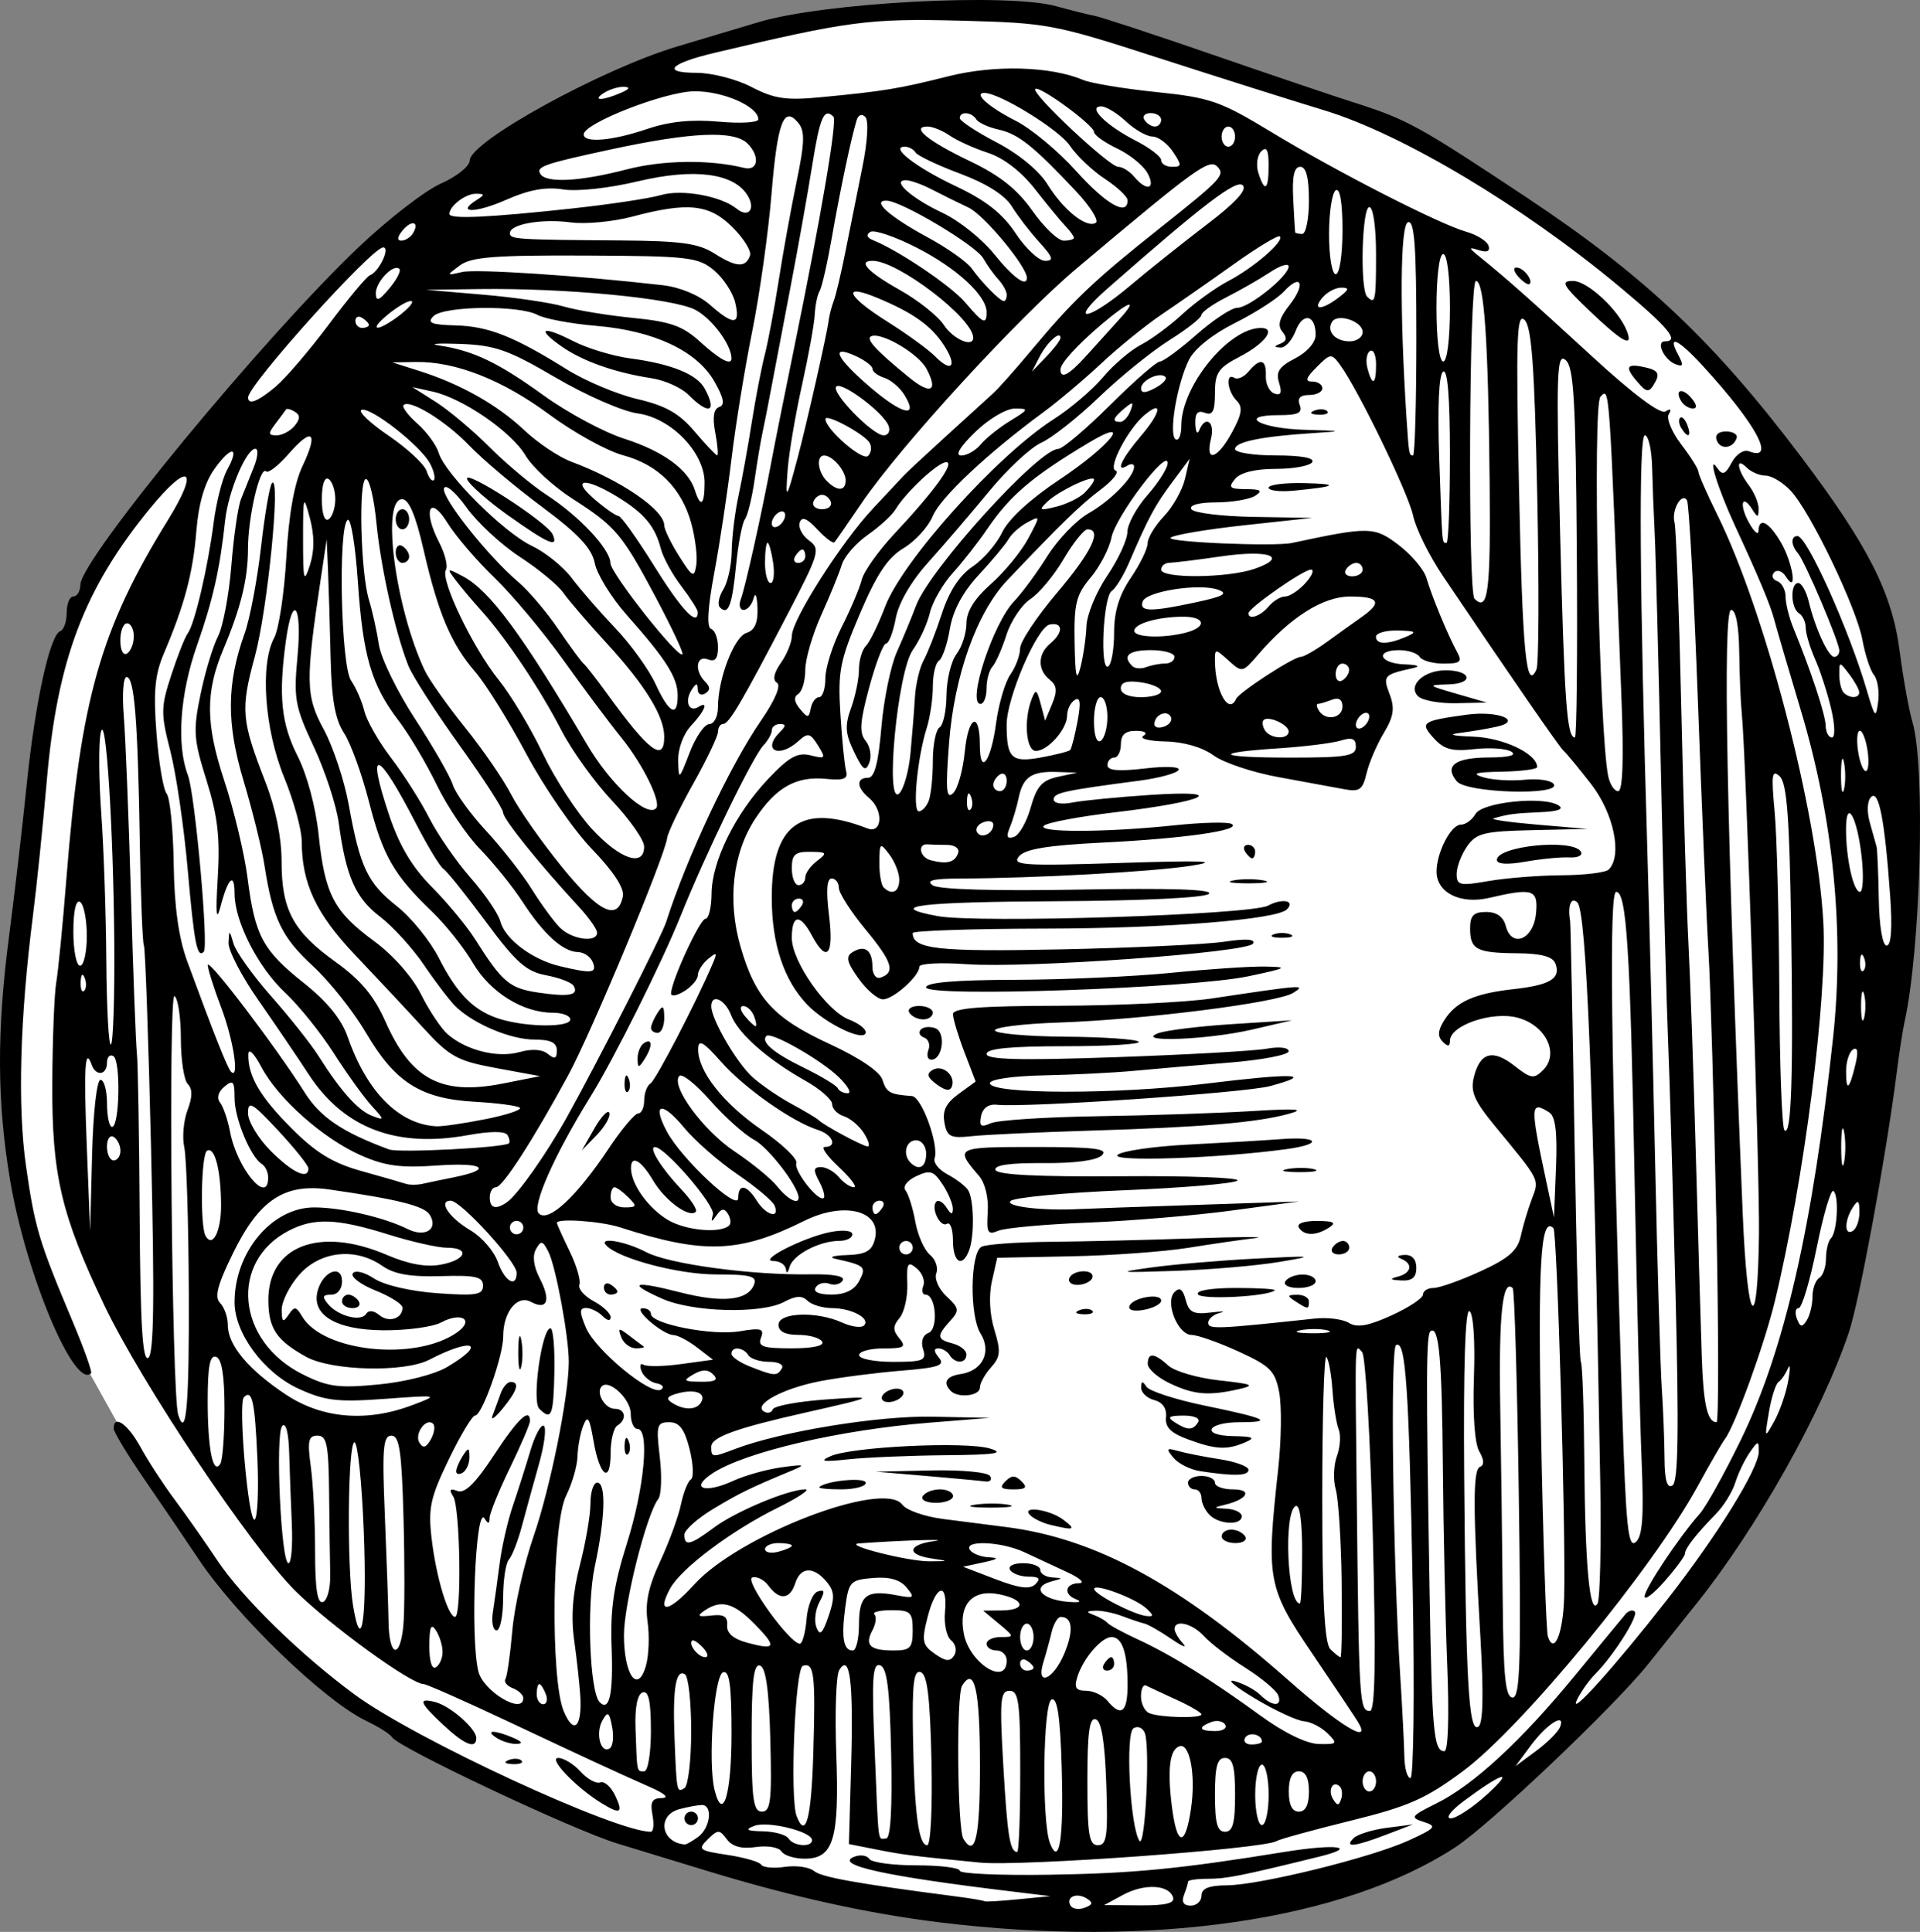
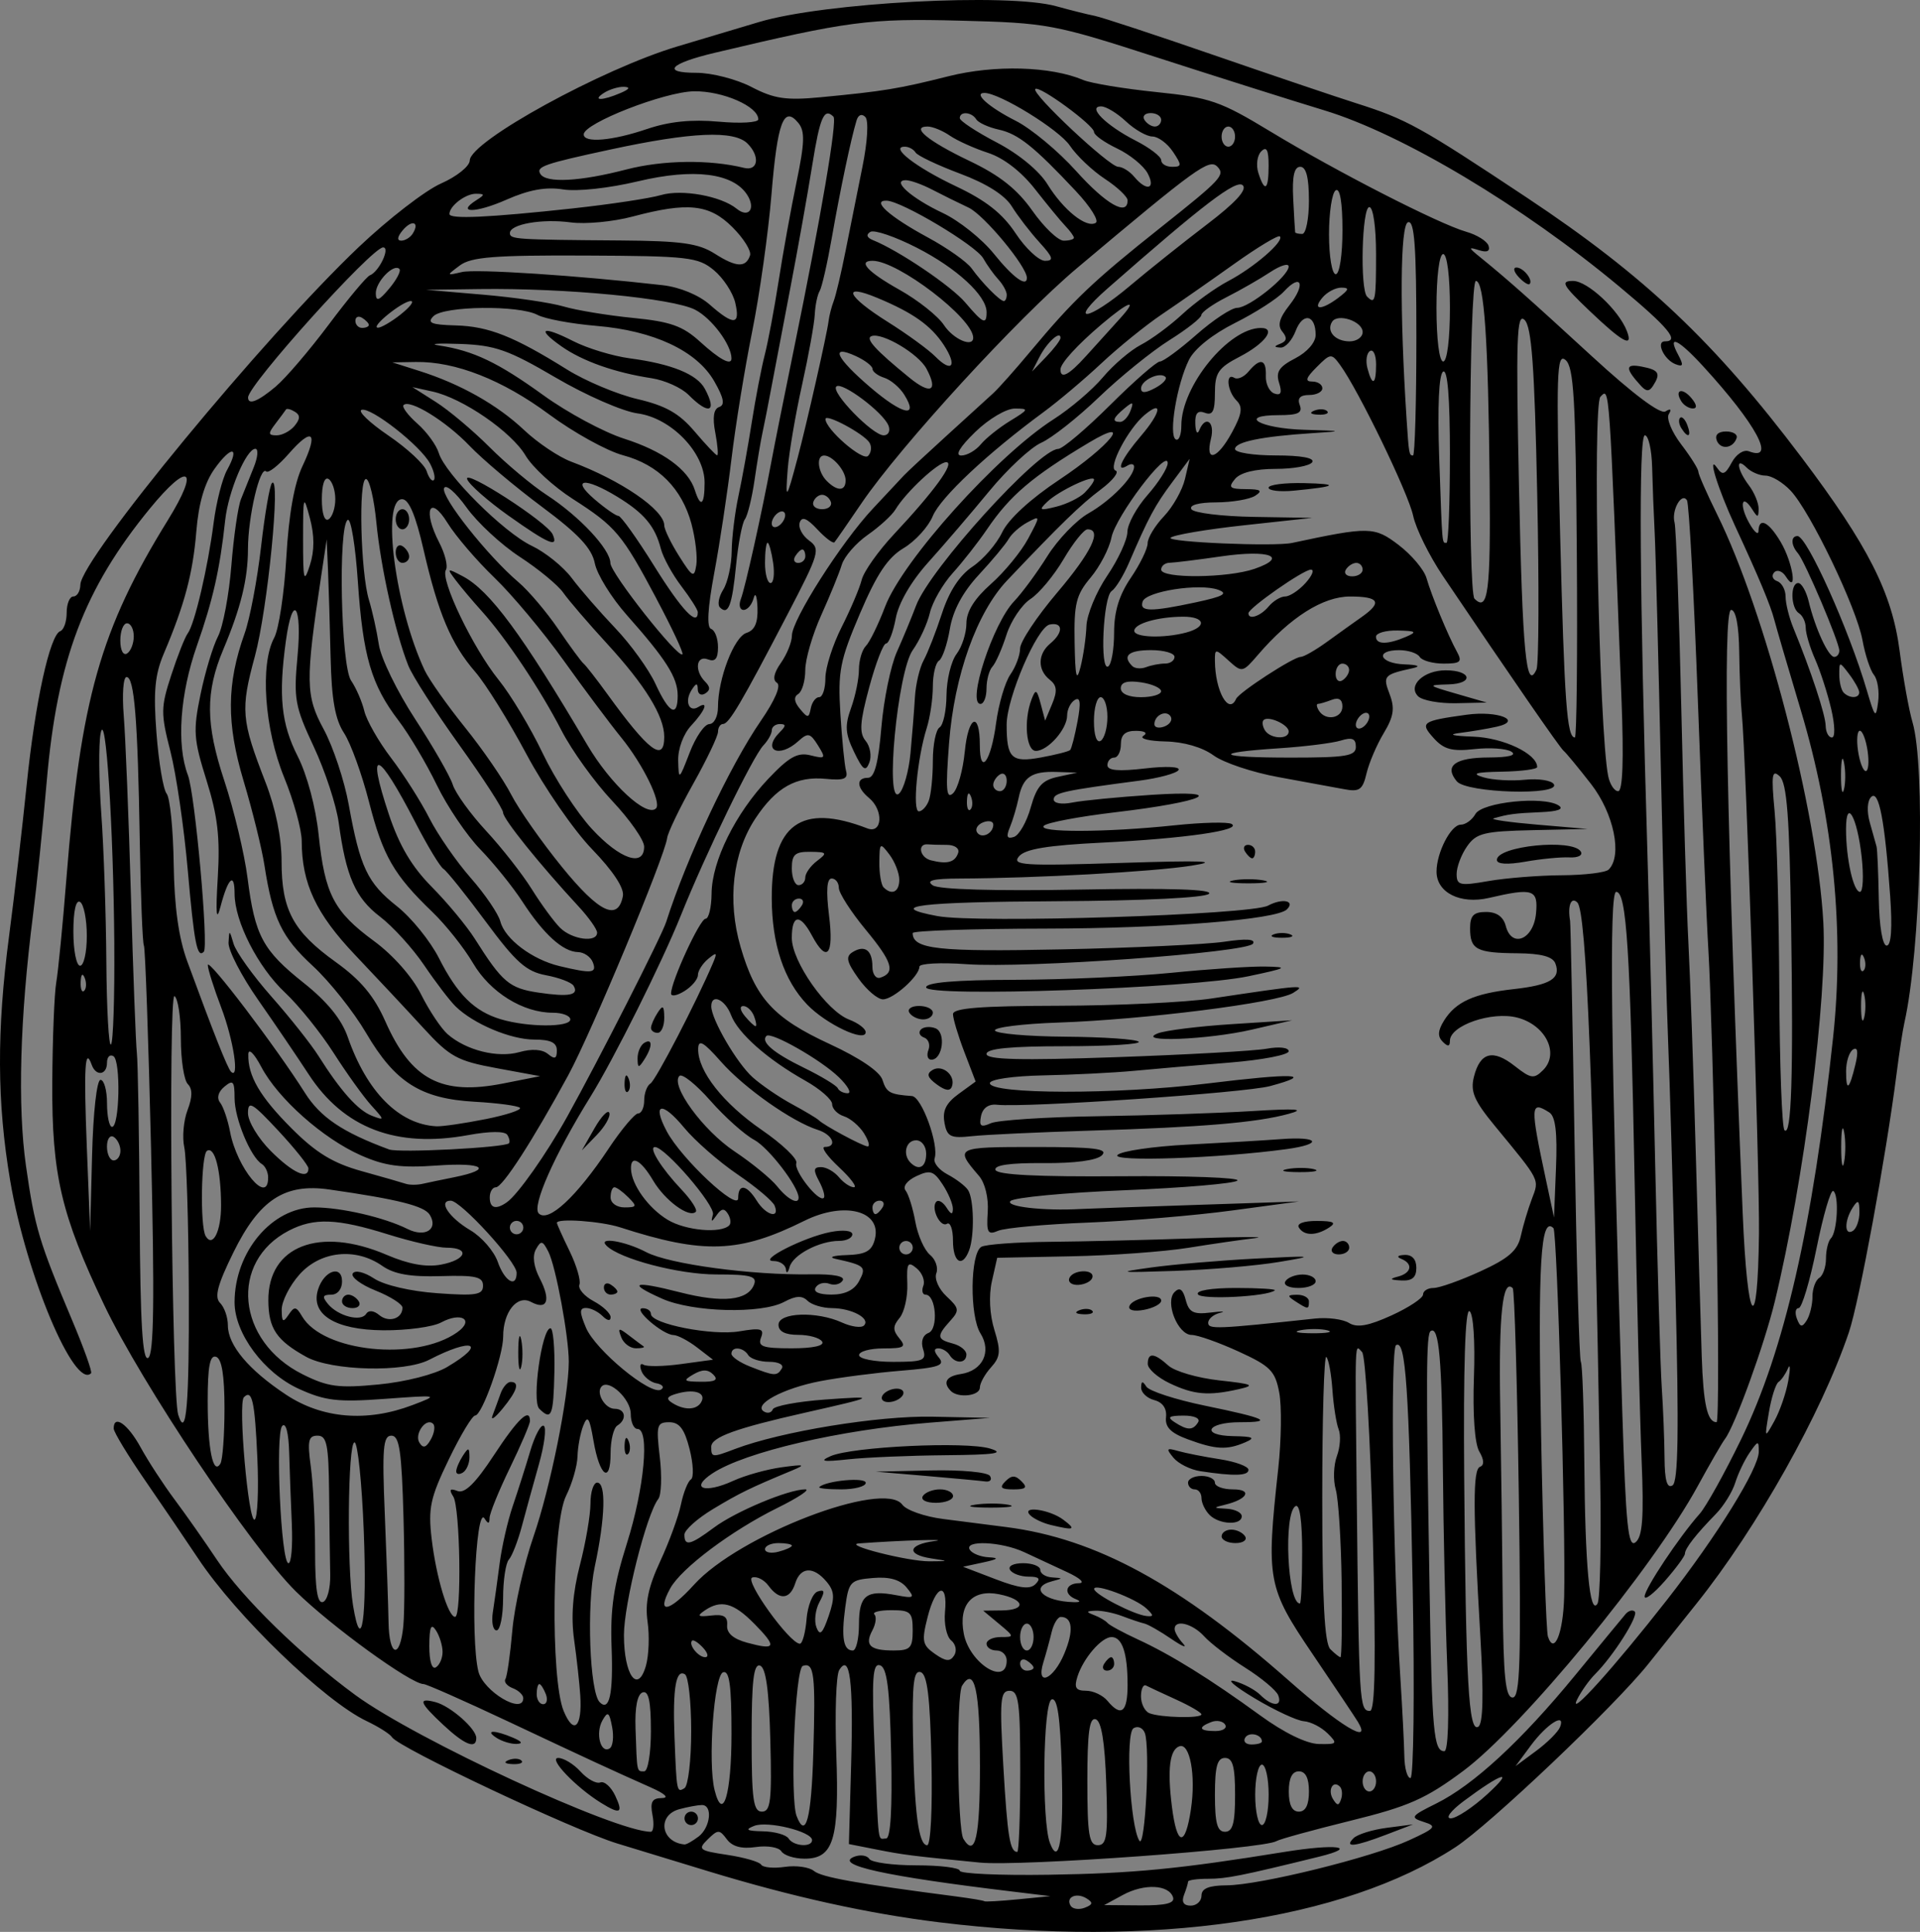
<svg xmlns="http://www.w3.org/2000/svg" xmlns:ns1="http://www.inkscape.org/namespaces/inkscape" xmlns:ns2="http://sodipodi.sourceforge.net/DTD/sodipodi-0.dtd" width="75.656mm" height="76.136mm" viewBox="0 0 75.656 76.136" version="1.1" id="svg8" ns1:version="0.92.4 (5da689c313, 2019-01-14)" ns2:docname="Hygieia (logo of the Office International d'Hygiene Publique).svg">
  <rect x="0" y="0" width="75.656" height="76.136" fill="#808080" stroke="none" />
  <defs id="defs2" />
  <ns2:namedview id="base" pagecolor="#ffffff" bordercolor="#666666" borderopacity="1.0" ns1:pageopacity="0.0" ns1:pageshadow="2" ns1:zoom="0.99171799" ns1:cx="334.76323" ns1:cy="161.54045" ns1:document-units="mm" ns1:current-layer="layer1" showgrid="false" fit-margin-top="0" fit-margin-left="0" fit-margin-right="0" fit-margin-bottom="0" ns1:window-width="1366" ns1:window-height="705" ns1:window-x="-8" ns1:window-y="-8" ns1:window-maximized="1" />
  <g ns1:label="Layer 1" ns1:groupmode="layer" id="layer1" transform="translate(-143.715,-98.382)">
    <g id="g858">
-       <path style="fill:#ffffff;fill-opacity:1;stroke:none;stroke-width:0.265px;stroke-linecap:butt;stroke-linejoin:miter;stroke-opacity:1" d="m 151.62,115.311 4.448,-4.993 2.36,-2.36 2.678,-1.997 1.861,-1.089 2.133,-1.861 4.539,-2.179 4.176,-1.271 4.811,-0.681 5.764,-0.091 6.899,2.088 6.127,1.997 3.813,1.861 3.858,2.633 5.129,4.221 2.86,3.45 3.54,4.947 1.452,3.767 0.681,5.628 v 8.079 l -1.77,11.12 -1.543,4.267 -3.45,6.082 -4.312,5.537 -3.041,3.268 -3.903,3.223 -2.315,1.225 -6.944,1.725 -2.269,0.272 -6.4,-0.136 -5.265,-0.817 -5.583,-1.407 -6.445,-2.179 -4.947,-2.315 -3.858,-2.542 -2.315,-1.997 -2.769,-3.177 -2.542,-3.903 -0.499,-0.817 -2.224,-3.994 -1.407,-3.813 -0.681,-3.949 -0.045,-3.404 0.363,-5.265 0.817,-6.808 0.817,-3.767 1.407,-3.177 1.271,-1.725 1.452,-1.997 z" id="path852" ns1:connector-curvature="0" />
      <path ns1:connector-curvature="0" id="path854" d="m 180.739,174.142 c -2.829,-0.347 -5.805,-1.005 -9.128,-2.018 -1.019,-0.311 -2.626,-0.801 -3.572,-1.09 -1.755,-0.537 -8.623,-3.777 -8.878,-4.189 -0.077,-0.125 -0.526,-0.41 -0.997,-0.634 -1.659,-0.787 -5.134,-4.14 -6.64,-6.406 -0.465,-0.699 -1.404,-2.083 -2.087,-3.074 -0.683,-0.991 -1.242,-1.914 -1.242,-2.051 0,-0.569 0.556,-0.18 1.062,0.744 0.299,0.546 0.9,1.468 1.335,2.051 0.435,0.582 1.188,1.654 1.672,2.381 1,1.501 3.307,3.755 5.455,5.329 2.388,1.75 10.247,5.387 11.639,5.387 0.106,0 0.137,-0.298 0.067,-0.661 -0.098,-0.513 -0.016,-0.663 0.367,-0.667 0.304,-0.004 0.138,-0.164 -0.432,-0.418 -1.575,-0.701 -2.408,-1.086 -5.632,-2.605 -1.715,-0.808 -3.21,-1.469 -3.321,-1.469 -0.498,0 -3.657,-2.292 -5.038,-3.656 -1.756,-1.734 -6.076,-8.193 -7.553,-11.293 -1.691,-3.549 -2.06,-5.128 -2.041,-8.731 0.009,-1.746 0.08,-3.532 0.156,-3.969 0.076,-0.437 0.257,-2.282 0.401,-4.101 0.559,-7.071 1.336,-9.816 3.999,-14.124 1.27,-2.055 0.832,-2.337 -0.708,-0.457 -2.594,3.168 -3.655,5.972 -4.066,10.744 -0.15,1.746 -0.395,4.128 -0.543,5.292 -0.514,4.032 -0.611,7.524 -0.275,9.878 0.346,2.425 0.513,2.981 1.831,6.109 0.455,1.08 0.786,2.006 0.734,2.057 -0.653,0.653 -2.558,-3.877 -3.185,-7.573 -0.525,-3.099 -0.538,-5.916 -0.044,-9.677 0.21,-1.601 0.521,-4.273 0.691,-5.939 0.331,-3.245 0.914,-5.912 1.324,-6.056 0.139,-0.049 0.252,-0.376 0.252,-0.728 0,-0.352 0.119,-0.639 0.265,-0.639 0.146,0 0.269,-0.208 0.275,-0.463 0.022,-1.014 7.236,-9.764 10.976,-13.314 1.161,-1.101 2.616,-2.226 3.235,-2.498 0.619,-0.273 1.128,-0.681 1.132,-0.908 0.014,-0.755 5.22,-3.613 8.195,-4.498 1.091,-0.325 2.529,-0.754 3.195,-0.955 2.559,-0.77 9.807,-1.157 11.721,-0.625 0.564,0.157 1.245,0.327 1.515,0.379 0.269,0.052 2.368,0.743 4.663,1.536 2.296,0.793 4.829,1.65 5.629,1.904 2.009,0.639 2.505,0.913 6.735,3.723 4.643,3.085 7.387,5.679 10.827,10.241 2.624,3.48 3.565,5.336 3.863,7.623 0.14,1.076 0.368,2.34 0.507,2.809 0.518,1.752 0.322,9 -0.32,11.847 -0.066,0.291 -0.203,1.184 -0.304,1.984 -0.415,3.26 -1.474,9.006 -1.883,10.217 -1.075,3.18 -3.609,7.694 -6,10.685 -0.756,0.946 -1.612,2.017 -1.902,2.381 -1.325,1.661 -6.247,6.338 -7.602,7.224 -4.418,2.888 -11.965,3.987 -20.325,2.961 z m 5.79,-0.944 c -0.401,-0.248 -0.835,-0.047 -0.626,0.291 0.08,0.129 0.33,0.164 0.556,0.077 0.321,-0.123 0.336,-0.204 0.07,-0.368 z m -2.879,-0.265 c -5.057,-0.606 -7.108,-1.057 -6.269,-1.379 0.237,-0.091 0.501,-0.051 0.587,0.088 0.086,0.139 0.923,0.253 1.861,0.253 0.937,0 1.704,0.096 1.704,0.213 0,0.117 1.578,0.188 3.506,0.158 3.327,-0.052 5.136,-0.227 9.284,-0.899 2.051,-0.332 2.968,-0.206 1.366,0.188 -3.073,0.756 -3.644,0.87 -4.369,0.87 -0.434,0 -0.79,0.05 -0.79,0.111 0,0.061 -0.072,0.299 -0.161,0.529 -0.105,0.275 -0.014,0.419 0.265,0.419 0.234,0 0.425,-0.179 0.425,-0.397 0,-0.281 0.29,-0.399 0.992,-0.404 1.307,-0.009 5.711,-1.096 7.187,-1.775 1.058,-0.486 1.112,-0.554 0.576,-0.724 -0.545,-0.173 -0.507,-0.23 0.49,-0.723 1.47,-0.728 3.349,-2.461 5.477,-5.055 0.978,-1.192 1.873,-2.278 1.989,-2.414 0.117,-0.136 0.279,-0.18 0.362,-0.097 0.161,0.161 -0.843,1.745 -1.56,2.462 -0.24,0.24 -0.562,0.695 -0.716,1.011 -0.369,0.759 1.466,-1.277 3.536,-3.923 1.981,-2.533 3.626,-5.189 3.626,-5.853 0,-0.447 -0.026,-0.444 -0.361,0.04 -0.199,0.287 -0.453,0.82 -0.566,1.183 -0.113,0.364 -0.456,0.918 -0.763,1.232 -0.78,0.797 -1.22,1.361 -1.22,1.566 0,0.096 -0.357,0.581 -0.794,1.079 -0.437,0.497 -0.794,0.771 -0.794,0.607 0,-0.304 1.366,-2.355 2.17,-3.258 0.248,-0.278 0.978,-1.591 1.623,-2.917 1.717,-3.53 2.827,-8.376 3.633,-15.854 0.45,-4.18 0.016,-8.592 -1.268,-12.883 -0.501,-1.673 -0.972,-3.281 -1.047,-3.572 -0.149,-0.578 -0.601,-1.66 -1.547,-3.704 -0.686,-1.483 -1.115,-2.879 -0.7,-2.279 0.204,0.296 0.314,0.253 0.567,-0.219 0.178,-0.333 0.472,-0.525 0.681,-0.444 1.085,0.416 0.291,-1.061 -1.796,-3.341 -0.991,-1.083 -1.438,-1.293 -0.997,-0.469 0.225,0.42 0.204,0.494 -0.103,0.376 -0.451,-0.173 -0.787,-0.9 -0.415,-0.9 0.593,0 0.141,-0.543 -1.794,-2.156 -3.814,-3.179 -8.561,-6.016 -11.626,-6.947 -1.282,-0.389 -4.236,-1.324 -6.564,-2.076 -4.107,-1.328 -4.34,-1.371 -7.805,-1.46 -3.573,-0.092 -4.378,0.014 -9.657,1.268 -1.771,0.421 -2.108,0.788 -0.723,0.788 0.608,0 1.585,0.251 2.177,0.56 0.889,0.463 1.357,0.533 2.72,0.403 2.49,-0.237 3.078,-0.334 5.042,-0.828 1.818,-0.457 4.025,-0.395 5.31,0.149 0.305,0.129 1.601,0.343 2.88,0.475 2.122,0.219 2.515,0.356 4.498,1.557 2.597,1.574 6.633,3.64 7.708,3.947 0.425,0.121 0.822,0.369 0.882,0.551 0.072,0.217 -0.057,0.278 -0.375,0.177 -0.431,-0.137 -0.426,-0.106 0.044,0.275 1.066,0.865 1.905,1.609 4.418,3.918 1.607,1.477 2.685,2.285 2.885,2.161 0.202,-0.125 0.25,-0.086 0.131,0.107 -0.103,0.167 0.116,0.703 0.488,1.19 0.372,0.488 0.676,0.971 0.676,1.075 0,0.104 0.335,0.866 0.745,1.695 1.888,3.816 3.938,11.693 4.18,16.059 0.164,2.967 -0.759,10.19 -1.911,14.949 -0.414,1.709 -1.577,4.918 -1.967,5.424 -0.112,0.146 -0.593,0.979 -1.07,1.852 -1.775,3.254 -6.915,9.498 -9.243,11.229 -1.479,1.1 -2.147,1.395 -4.437,1.96 -1.483,0.366 -2.796,0.727 -2.918,0.803 -0.503,0.311 -10.085,1.005 -11.691,0.847 -2.754,-0.272 -2.988,-0.301 -4.101,-0.521 l -1.058,-0.209 0.089,-3.167 c 0.091,-3.256 -0.051,-4.369 -0.471,-3.689 -0.122,0.197 -0.174,1.682 -0.115,3.3 0.122,3.377 -0.106,4.132 -1.251,4.132 -0.403,0 -0.814,-0.131 -0.913,-0.29 -0.099,-0.16 -0.551,-0.235 -1.005,-0.169 -0.561,0.082 -0.928,-0.015 -1.143,-0.305 -0.291,-0.392 -0.352,-0.392 -0.753,0.003 -0.404,0.397 -0.346,0.443 0.771,0.611 0.664,0.1 1.265,0.273 1.334,0.386 0.07,0.113 0.49,0.152 0.935,0.087 0.444,-0.065 0.96,0.008 1.146,0.162 0.297,0.246 1.679,0.494 5.608,1.005 0.581,0.076 1.078,0.16 1.106,0.187 0.028,0.028 0.624,-0.006 1.325,-0.075 l 1.275,-0.125 z m 13.398,-2.107 c 0.151,-0.151 0.74,-0.335 1.31,-0.409 l 1.036,-0.135 -1.058,0.405 c -1.245,0.476 -1.67,0.522 -1.287,0.139 z m 14.314,-55.088 c -0.083,-0.216 0.059,-0.351 0.367,-0.351 0.276,0 0.464,0.116 0.416,0.258 -0.139,0.416 -0.638,0.475 -0.784,0.094 z m -1.396,-0.482 c -0.096,-0.155 -0.118,-0.339 -0.048,-0.408 0.069,-0.069 0.197,0.058 0.283,0.282 0.179,0.466 0.026,0.548 -0.234,0.126 z m 0,-1.058 c -0.285,-0.461 0.04,-0.558 0.402,-0.121 0.209,0.251 0.229,0.403 0.053,0.403 -0.155,0 -0.36,-0.127 -0.456,-0.282 z m -1.588,-0.607 c -0.635,-0.693 -0.63,-0.886 0.02,-0.762 0.688,0.131 0.769,0.268 0.451,0.762 -0.145,0.226 -0.264,0.226 -0.471,0 z m -2.023,-2.953 c -1.076,-1.027 -1.163,-1.184 -0.654,-1.184 0.569,0 1.803,1.15 2.12,1.975 0.261,0.68 -0.165,0.45 -1.466,-0.791 z m -2.804,-1.343 c -0.188,-0.204 -0.224,-0.37 -0.082,-0.37 0.275,0 0.672,0.503 0.516,0.652 -0.051,0.048 -0.246,-0.079 -0.434,-0.282 z m -13.614,63.857 c -0.165,-0.5 -1.136,-0.545 -1.97,-0.093 l -0.743,0.403 1.411,0.011 c 1.014,0.008 1.38,-0.083 1.302,-0.32 z m -6.021,-4.961 c 0,-2.72 -0.06,-3.175 -0.419,-3.175 -0.368,0 -0.398,0.364 -0.247,2.965 0.161,2.775 0.26,3.385 0.549,3.385 0.064,0 0.117,-1.429 0.117,-3.175 z m 1.636,-0.121 c -0.06,-2.029 -0.171,-2.791 -0.397,-2.713 -0.341,0.118 -0.398,4.798 -0.069,5.657 0.369,0.961 0.548,-0.168 0.465,-2.943 z m -14.313,2.693 c 0.475,-0.364 0.568,-1.25 0.131,-1.245 -0.158,0.002 -0.555,0.075 -0.882,0.163 -0.89,0.238 -0.738,1.303 0.198,1.391 0.073,0.007 0.321,-0.133 0.552,-0.31 z m -0.552,-0.719 c 0,-0.146 0.119,-0.265 0.265,-0.265 0.146,0 0.265,0.119 0.265,0.265 0,0.146 -0.119,0.265 -0.265,0.265 -0.146,0 -0.265,-0.119 -0.265,-0.265 z m 5.027,0.858 c 0,-0.338 -1.752,-0.77 -2.28,-0.562 -0.382,0.15 -0.301,0.2 0.346,0.214 0.464,0.01 0.918,0.138 1.008,0.283 0.19,0.308 0.926,0.359 0.926,0.065 z m 4.704,-3.152 c -0.055,-2.49 -0.164,-3.382 -0.423,-3.468 -0.276,-0.091 -0.34,0.435 -0.305,2.492 0.052,3.036 0.219,4.328 0.559,4.328 0.139,0 0.211,-1.438 0.169,-3.352 z m 1.91,0.192 c 0,-2.965 -0.212,-3.911 -0.702,-3.129 -0.234,0.373 -0.188,5.653 0.052,6.041 0.468,0.757 0.651,-0.061 0.651,-2.912 z m 4.978,0.733 c -0.057,-1.643 -0.19,-2.461 -0.414,-2.536 -0.249,-0.083 -0.331,0.515 -0.331,2.426 0,2.124 0.067,2.536 0.414,2.536 0.352,0 0.402,-0.365 0.331,-2.426 z m 1.518,-1.999 c -0.078,-0.204 -0.278,-0.287 -0.444,-0.184 -0.328,0.203 -0.137,3.868 0.231,4.434 0.228,0.351 0.431,-3.683 0.214,-4.25 z m -9.994,0.809 c -0.056,-2.545 -0.161,-3.381 -0.435,-3.472 -0.297,-0.099 -0.335,0.482 -0.217,3.286 0.167,3.957 0.113,3.538 0.454,3.538 0.176,0 0.246,-1.181 0.198,-3.352 z m 11.814,2.189 c 0.197,-1.316 -0.04,-2.61 -0.453,-2.472 -0.386,0.129 -0.483,0.908 -0.298,2.378 0.198,1.573 0.524,1.614 0.752,0.094 z m 1.738,-0.557 c 0,-1.117 -0.092,-1.455 -0.397,-1.455 -0.305,0 -0.397,0.338 -0.397,1.455 0,1.117 0.092,1.455 0.397,1.455 0.305,0 0.397,-0.338 0.397,-1.455 z m -16.619,-1.654 c 0.092,-3.107 0.035,-3.578 -0.413,-3.428 -0.305,0.102 -0.516,5.212 -0.245,5.918 0.36,0.939 0.582,0.101 0.658,-2.49 z m 17.942,1.654 c 0,-0.655 -0.119,-1.191 -0.265,-1.191 -0.146,0 -0.265,0.536 -0.265,1.191 0,0.655 0.119,1.191 0.265,1.191 0.146,0 0.265,-0.536 0.265,-1.191 z m 8.617,-0.026 c 1.106,-1.012 0.586,-0.86 -0.929,0.271 -0.512,0.382 -0.736,0.681 -0.511,0.681 0.22,0 0.868,-0.428 1.44,-0.952 z m -28.253,-2.135 c -0.052,-1.967 -0.175,-2.856 -0.406,-2.932 -0.251,-0.083 -0.331,0.595 -0.331,2.823 0,2.459 0.066,2.932 0.406,2.932 0.344,0 0.394,-0.43 0.331,-2.823 z m 21.224,2.029 c 0,-0.529 -0.132,-0.794 -0.397,-0.794 -0.265,0 -0.397,0.265 -0.397,0.794 0,0.529 0.132,0.794 0.397,0.794 0.265,0 0.397,-0.265 0.397,-0.794 z m -22.754,-2.287 c 0,-1.898 -0.082,-2.493 -0.331,-2.411 -0.358,0.119 -0.607,3.557 -0.336,4.639 0.328,1.306 0.667,0.173 0.667,-2.228 z m 23.972,2.094 c -0.269,-0.269 -0.491,0.136 -0.27,0.493 0.167,0.27 0.229,0.27 0.319,0.001 0.061,-0.184 0.04,-0.406 -0.048,-0.494 z m -25.56,-2.188 c 0,-1.147 -0.11,-2.154 -0.246,-2.237 -0.355,-0.219 -0.485,0.549 -0.413,2.436 0.084,2.211 0.09,2.238 0.394,2.051 0.146,-0.09 0.265,-1.102 0.265,-2.249 z m 26.987,1.984 c 0,-0.218 -0.119,-0.397 -0.265,-0.397 -0.146,0 -0.265,0.179 -0.265,0.397 0,0.218 0.119,0.397 0.265,0.397 0.146,0 0.265,-0.179 0.265,-0.397 z m 1.444,-7.607 c -0.147,-7.943 -0.276,-9.822 -0.657,-9.587 -0.232,0.143 -0.124,8.526 0.169,13.093 0.079,1.237 0.15,2.636 0.158,3.109 0.008,0.473 0.116,0.86 0.241,0.86 0.125,0 0.165,-3.364 0.089,-7.474 z m -30.019,5.6 c 0,-1.156 -0.092,-1.579 -0.325,-1.501 -0.207,0.069 -0.309,0.582 -0.281,1.411 0.06,1.771 0.045,1.7 0.342,1.7 0.147,0 0.265,-0.713 0.265,-1.61 z m 35.825,-0.137 c 0.23,-0.598 -0.525,-0.12 -1.154,0.731 l -0.6,0.811 0.811,-0.6 c 0.446,-0.33 0.871,-0.754 0.943,-0.943 z m -37.353,8e-5 c -0.114,-0.598 -0.171,-0.635 -0.384,-0.255 -0.281,0.502 -0.068,1.318 0.287,1.098 0.127,-0.079 0.171,-0.458 0.097,-0.844 z m 32.907,-2.421 c -0.074,-1.855 -0.151,-5.338 -0.171,-7.739 -0.035,-4.331 -0.151,-5.65 -0.479,-5.447 -0.182,0.113 -0.189,1.67 -0.045,10.209 0.094,5.61 0.162,6.351 0.582,6.351 0.148,0 0.194,-1.354 0.113,-3.373 z m -7.302,2.992 c 0,-0.279 -0.508,-0.397 -0.659,-0.152 -0.091,0.148 0.019,0.269 0.246,0.269 0.227,0 0.412,-0.052 0.412,-0.117 z m 2.584,-0.323 c -0.242,-0.242 -0.66,-0.456 -0.929,-0.476 -0.269,-0.02 -1.138,-0.424 -1.932,-0.898 -0.794,-0.474 -1.151,-0.78 -0.794,-0.68 0.357,0.1 0.812,0.345 1.011,0.544 0.462,0.462 0.878,0.468 0.702,0.011 -0.074,-0.193 -0.659,-0.682 -1.3,-1.087 -0.641,-0.405 -1.369,-0.962 -1.618,-1.237 -0.457,-0.505 -1.164,-0.68 -1.164,-0.288 0,0.116 0.149,0.374 0.331,0.572 0.182,0.198 -0.026,0.116 -0.463,-0.183 -0.437,-0.299 -0.913,-0.57 -1.058,-0.604 -0.146,-0.033 -0.54,-0.166 -0.877,-0.294 -0.337,-0.128 -0.813,-0.223 -1.058,-0.212 -0.365,0.017 -0.374,0.048 -0.049,0.172 0.218,0.083 0.456,0.223 0.529,0.31 0.073,0.087 0.609,0.378 1.191,0.647 1.317,0.607 2.859,1.566 4.83,3 0.934,0.68 1.823,1.114 2.305,1.124 0.731,0.016 0.755,-0.012 0.344,-0.423 z m -29.444,-1.493 c -0.03,-0.465 -0.138,-1.451 -0.242,-2.19 -0.128,-0.917 -0.055,-1.855 0.228,-2.949 0.229,-0.882 0.416,-1.974 0.416,-2.426 0,-0.452 0.119,-0.822 0.265,-0.822 0.358,0 0.318,1.384 -0.096,3.311 -0.327,1.524 -0.203,4.946 0.195,5.344 0.383,0.383 0.537,-0.329 0.468,-2.165 -0.056,-1.512 0.081,-2.442 0.606,-4.103 0.686,-2.172 0.9,-4.502 0.414,-4.502 -0.146,0 -0.265,-0.269 -0.265,-0.598 0,-0.574 -0.849,-1.376 -1.144,-1.081 -0.245,0.245 0.124,0.885 0.511,0.885 0.426,0 0.492,0.421 0.104,0.661 -0.146,0.09 -0.265,0.58 -0.265,1.09 0,1.233 -0.434,0.914 -0.675,-0.496 -0.156,-0.912 -0.232,-1.023 -0.401,-0.594 -0.115,0.291 -0.218,0.838 -0.228,1.216 -0.01,0.378 -0.213,1.076 -0.45,1.552 -0.553,1.109 -0.622,7.211 -0.095,8.482 0.397,0.959 0.735,0.642 0.654,-0.615 z m 1.746,-9.863 c 0.013,-0.308 0.075,-0.371 0.16,-0.16 0.076,0.191 0.067,0.419 -0.021,0.507 -0.088,0.088 -0.15,-0.068 -0.139,-0.347 z m 23.666,11.014 c -0.086,-0.139 -0.331,-0.186 -0.545,-0.104 -0.547,0.21 -0.482,0.357 0.156,0.357 0.3,0 0.474,-0.114 0.388,-0.253 z m 5.25,-0.078 c -0.109,-0.182 -0.92,-1.396 -1.802,-2.698 -1.785,-2.635 -1.838,-2.918 -1.356,-7.322 0.121,-1.109 0.139,-2.453 0.039,-2.986 -0.161,-0.857 -0.349,-1.047 -1.606,-1.622 -0.783,-0.358 -1.614,-0.652 -1.845,-0.652 -0.548,0 -1.065,-1.3 -0.673,-1.692 0.201,-0.201 0.328,-0.11 0.439,0.314 0.128,0.49 0.304,0.579 0.984,0.495 0.455,-0.056 0.619,-0.05 0.364,0.013 -0.255,0.063 -0.463,0.239 -0.463,0.392 0,0.262 0.332,0.249 4.211,-0.168 0.497,-0.053 1.098,0.025 1.336,0.173 0.318,0.198 0.763,0.12 1.676,-0.296 0.684,-0.312 1.243,-0.683 1.243,-0.824 0,-0.142 0.186,-0.258 0.414,-0.258 0.228,0 1.058,-0.295 1.845,-0.655 1.113,-0.509 1.467,-0.818 1.592,-1.389 0.088,-0.404 0.284,-1.062 0.436,-1.462 0.299,-0.791 0.354,-0.682 -1.454,-2.877 -0.821,-0.997 -0.975,-1.356 -0.828,-1.94 0.243,-0.967 0.747,-1.101 1.607,-0.425 0.641,0.504 0.759,0.521 1.119,0.162 0.655,-0.655 0.102,-1.779 -1.017,-2.069 -1.003,-0.26 -2.655,0.309 -2.655,0.914 0,0.231 -0.081,0.241 -0.286,0.035 -0.205,-0.205 -0.19,-0.44 0.054,-0.831 0.463,-0.742 1.183,-1.067 2.741,-1.24 1.449,-0.161 1.873,-0.422 1.646,-1.013 -0.103,-0.27 -0.562,-0.392 -1.491,-0.4 -1.619,-0.013 -1.869,-0.144 -1.869,-0.982 0,-0.504 0.138,-0.646 0.631,-0.646 0.417,0 0.68,0.187 0.775,0.552 0.233,0.889 1.092,0.537 1.191,-0.488 0.092,-0.956 -0.109,-1.023 -1.854,-0.618 -1.128,0.262 -2.065,-0.208 -2.065,-1.036 0,-0.751 0.567,-1.85 0.955,-1.85 0.188,0 0.447,-0.189 0.576,-0.419 0.262,-0.469 2.679,-0.72 3.276,-0.341 0.229,0.145 -0.018,0.238 -0.707,0.267 -1.022,0.043 -1.284,0.078 -1.852,0.245 -0.146,0.043 0.628,0.154 1.72,0.247 l 1.984,0.169 -2.168,0.048 c -1.911,0.042 -2.217,0.117 -2.58,0.636 -0.227,0.323 -0.412,0.813 -0.412,1.088 0,0.451 0.123,0.479 1.257,0.281 0.691,-0.12 1.991,-0.223 2.888,-0.228 0.897,-0.005 1.728,-0.106 1.846,-0.224 0.549,-0.548 0.204,-2.217 -0.698,-3.376 -0.502,-0.645 -0.987,-1.232 -1.078,-1.305 -0.148,-0.119 -2.044,-2.865 -4.75,-6.879 -0.54,-0.8 -1.07,-1.872 -1.178,-2.381 -0.191,-0.897 -2.159,-4.961 -2.879,-5.946 -0.341,-0.466 -0.377,-0.462 -0.924,0.085 -0.429,0.429 -0.472,0.569 -0.173,0.569 0.218,0 0.397,0.119 0.397,0.265 0,0.146 -0.234,0.265 -0.521,0.265 -0.354,0 -0.472,0.127 -0.369,0.397 0.118,0.308 -0.064,0.397 -0.818,0.397 -1.665,0 -0.758,0.526 0.995,0.577 1.544,0.045 1.562,0.053 0.315,0.133 -1.991,0.128 -3.043,0.344 -3.043,0.625 0,0.139 0.721,0.253 1.603,0.253 1.001,0 1.542,0.099 1.44,0.265 -0.09,0.146 -0.737,0.265 -1.438,0.265 -0.81,0 -1.395,0.145 -1.604,0.397 -0.28,0.337 -0.215,0.397 0.431,0.401 0.588,0.003 0.67,0.062 0.363,0.261 -0.218,0.141 -0.91,0.258 -1.537,0.261 -0.692,0.002 -1.076,0.108 -0.977,0.269 0.09,0.146 1.198,0.282 2.463,0.303 l 2.299,0.038 -2.693,0.293 c -1.481,0.161 -2.781,0.382 -2.888,0.491 -0.171,0.173 4.085,0.355 4.788,0.204 3.043,-0.651 3.242,-0.647 4.199,0.082 0.508,0.388 1.001,0.973 1.095,1.3 0.203,0.705 0.844,2.257 1.203,2.911 0.216,0.394 0.137,0.463 -0.526,0.463 -0.429,0 -0.854,-0.119 -0.944,-0.265 -0.09,-0.146 -0.454,-0.265 -0.809,-0.265 -0.975,0 -0.775,0.525 0.214,0.56 0.526,0.019 0.654,0.076 0.331,0.148 -1.157,0.256 -1.197,0.301 -0.919,1.031 0.209,0.551 0.16,0.876 -0.234,1.531 -0.275,0.457 -0.58,1.172 -0.678,1.588 -0.154,0.651 -0.278,0.737 -0.894,0.619 -0.394,-0.075 -1.549,-0.287 -2.568,-0.472 -1.019,-0.184 -2.174,-0.57 -2.567,-0.858 -0.438,-0.321 -1.171,-0.533 -1.893,-0.549 -0.648,-0.014 -1.04,-0.113 -0.872,-0.22 0.182,-0.116 0.065,-0.196 -0.29,-0.198 -0.42,-0.003 -0.595,0.152 -0.595,0.525 0,0.291 -0.119,0.529 -0.265,0.529 -0.146,0 -0.265,0.135 -0.265,0.301 0,0.21 0.447,0.248 1.474,0.128 0.839,-0.099 1.411,-0.072 1.328,0.062 -0.08,0.129 -0.773,0.317 -1.54,0.418 -2.974,0.39 -3.379,0.479 -3.379,0.74 0,0.154 0.315,0.207 0.733,0.123 0.403,-0.081 1.802,-0.217 3.109,-0.303 3.119,-0.205 2.142,0.267 -1.422,0.687 -1.404,0.166 -2.666,0.403 -2.804,0.528 -0.308,0.278 2.439,0.27 5.146,-0.015 1.091,-0.115 2.103,-0.139 2.249,-0.053 0.419,0.246 -1.856,0.574 -5.084,0.734 -2.177,0.108 -3.055,0.253 -3.297,0.544 -0.291,0.351 0.175,0.381 4.026,0.257 3.243,-0.104 3.95,-0.076 2.768,0.109 -1.531,0.24 -6.115,0.494 -9.128,0.506 -1.059,0.004 -1.347,0.078 -1.058,0.27 0.244,0.163 2.462,0.226 5.77,0.166 3.563,-0.065 5.284,-0.01 5.11,0.165 -0.156,0.156 -2.58,0.275 -5.968,0.293 -5.475,0.029 -6.817,0.194 -4.737,0.585 1.571,0.295 12.348,-0.045 13.032,-0.411 0.563,-0.301 1.089,-0.197 0.744,0.148 -0.404,0.404 -4.757,0.75 -9.52,0.758 -2.874,0.005 -5.226,0.083 -5.226,0.175 0,0.636 0.99,0.745 5.843,0.644 2.826,-0.059 5.722,-0.195 6.436,-0.302 0.862,-0.129 1.242,-0.104 1.131,0.075 -0.22,0.356 -8.919,0.98 -11.291,0.81 -1.02,-0.073 -1.854,-0.029 -1.854,0.097 0,0.37 -1.025,1.288 -1.437,1.288 -0.208,0 -0.642,-0.369 -0.964,-0.821 -0.468,-0.657 -0.514,-0.865 -0.229,-1.041 0.478,-0.295 0.778,-0.073 0.778,0.577 0,0.296 0.141,0.489 0.314,0.431 0.602,-0.201 0.475,-0.616 -0.578,-1.89 -0.583,-0.705 -1.059,-1.448 -1.059,-1.65 0,-0.202 -0.128,-0.368 -0.284,-0.368 -0.189,0 -0.223,0.483 -0.102,1.455 0.196,1.569 -0.082,1.897 -0.673,0.794 -0.469,-0.876 -0.794,-0.838 -0.794,0.093 0,0.928 1.37,2.88 2.258,3.218 0.359,0.136 0.653,0.36 0.653,0.496 0,0.423 -1.565,-0.315 -2.305,-1.087 -0.917,-0.957 -1.391,-2.379 -1.396,-4.189 -0.008,-2.918 1.152,-3.766 3.766,-2.755 0.594,0.23 0.647,-0.719 0.066,-1.2 -0.494,-0.41 -0.513,-0.794 -0.039,-0.794 0.254,0 0.407,-0.575 0.526,-1.985 0.092,-1.092 0.367,-2.431 0.611,-2.977 0.244,-0.545 0.585,-1.368 0.758,-1.827 0.543,-1.443 4.825,-6.162 5.6,-6.172 0.171,-0.002 1.089,-0.778 2.04,-1.724 0.951,-0.946 1.835,-1.72 1.966,-1.72 0.131,0 0.779,-0.476 1.44,-1.058 0.661,-0.582 1.383,-1.058 1.604,-1.058 0.471,0 2.03,-1.251 2.03,-1.629 0,-0.142 -0.327,-0.042 -0.728,0.223 -0.4,0.265 -1.174,0.709 -1.72,0.986 -0.546,0.277 -0.992,0.594 -0.992,0.704 0,0.11 -0.566,0.555 -1.257,0.989 -0.691,0.434 -1.942,1.446 -2.779,2.25 -0.837,0.804 -1.861,1.611 -2.274,1.794 -0.413,0.183 -1.336,1.042 -2.049,1.909 -0.714,0.867 -1.793,2.127 -2.398,2.799 -0.68,0.756 -1.171,1.602 -1.286,2.214 -0.102,0.545 -0.274,0.99 -0.382,0.99 -0.108,0 -0.406,0.775 -0.662,1.723 -0.371,1.372 -0.4,1.802 -0.142,2.113 0.178,0.215 0.244,0.599 0.147,0.853 -0.146,0.38 -0.253,0.307 -0.603,-0.417 -0.349,-0.721 -0.37,-1.033 -0.117,-1.734 0.17,-0.47 0.309,-1.15 0.309,-1.511 0,-0.361 0.123,-0.779 0.273,-0.929 0.15,-0.15 0.491,-0.848 0.758,-1.55 0.69,-1.819 4.424,-5.971 6.642,-7.387 0.655,-0.418 1.529,-1.162 1.942,-1.654 0.413,-0.492 1.089,-1.069 1.501,-1.282 0.412,-0.213 1.146,-0.755 1.63,-1.205 0.484,-0.449 1.297,-1.036 1.806,-1.304 1.015,-0.533 2.22,-1.576 2.035,-1.761 -0.064,-0.064 -0.876,0.425 -1.803,1.086 -0.928,0.662 -2.209,1.555 -2.846,1.985 -0.638,0.43 -1.709,1.298 -2.381,1.928 -0.672,0.63 -1.698,1.496 -2.28,1.924 -2.212,1.627 -4.064,3.366 -4.369,4.103 -0.174,0.421 -0.692,0.989 -1.149,1.261 -0.621,0.37 -1.056,1.021 -1.718,2.575 -0.792,1.858 -0.874,2.279 -0.772,3.946 0.063,1.026 0.164,2.045 0.225,2.263 0.086,0.308 -0.091,0.377 -0.791,0.308 -1.172,-0.115 -1.969,0.332 -2.782,1.56 -0.898,1.357 -1.115,3.239 -0.584,5.066 0.589,2.027 1.302,2.804 3.507,3.823 1.188,0.549 1.979,1.086 2.083,1.414 0.159,0.502 0.288,0.573 1.162,0.637 0.384,0.028 1.072,1.923 0.893,2.459 -0.056,0.169 0.173,0.452 0.509,0.63 0.336,0.177 0.699,0.453 0.806,0.613 0.237,0.355 0.262,1.812 0.042,2.386 -0.267,0.696 -0.633,0.47 -0.633,-0.391 0,-0.445 -0.107,-0.743 -0.237,-0.663 -0.268,0.166 -0.652,-0.638 -0.416,-0.873 0.084,-0.084 0.264,0.022 0.399,0.236 0.176,0.278 0.247,0.292 0.25,0.049 0.002,-0.187 -0.179,-0.62 -0.404,-0.962 -0.353,-0.538 -0.493,-0.582 -1.038,-0.325 -0.367,0.173 -0.543,0.41 -0.421,0.565 0.116,0.147 0.288,0.702 0.384,1.233 0.096,0.531 0.355,1.116 0.576,1.299 0.221,0.183 0.334,0.511 0.251,0.728 -0.084,0.218 0.096,0.625 0.402,0.91 0.505,0.471 0.517,0.555 0.139,0.973 -0.539,0.596 -0.523,0.723 0.115,0.889 0.291,0.076 0.529,0.269 0.529,0.428 0,0.362 -0.443,0.379 -0.661,0.025 -0.09,-0.146 -0.29,-0.265 -0.445,-0.265 -0.188,0 -0.18,0.122 0.023,0.367 0.253,0.304 -8e-5,0.391 -1.489,0.513 -0.986,0.08 -2.418,0.265 -3.181,0.411 -1.467,0.28 -2.667,0.925 -2.227,1.197 0.144,0.089 0.301,0.051 0.35,-0.084 0.049,-0.135 0.982,-0.31 2.073,-0.388 2.069,-0.149 2.024,-0.119 -0.794,0.517 -2.748,0.62 -3.704,0.968 -3.704,1.347 0,0.425 0.036,0.428 0.935,0.086 1.814,-0.69 5.649,-1.317 7.784,-1.273 l 2.261,0.046 -2.381,0.19 c -3.525,0.281 -7.261,1.152 -8.544,1.993 -0.918,0.602 -0.324,0.818 0.815,0.297 0.467,-0.214 1.326,-0.454 1.908,-0.533 0.908,-0.124 0.964,-0.105 0.397,0.131 -1.654,0.688 -2.054,0.883 -3.108,1.518 -0.618,0.373 -1.124,0.826 -1.124,1.008 -7.9e-4,0.471 0.234,0.414 1.165,-0.28 0.85,-0.634 2.935,-1.506 3.599,-1.506 0.21,0 -0.282,0.327 -1.093,0.728 -1.819,0.898 -3.796,2.382 -4.23,3.175 -0.563,1.029 -0.051,0.95 0.938,-0.145 1.763,-1.951 7.481,-4.149 8.208,-3.154 0.159,0.218 0.882,0.471 1.605,0.563 0.724,0.092 1.851,0.236 2.506,0.321 3.517,0.454 6.818,2.249 11.113,6.043 2.033,1.796 3.272,2.548 2.744,1.664 z m -5.39,-7.342 c 0,-0.146 0.172,-0.265 0.381,-0.265 0.21,0 0.455,0.119 0.545,0.265 0.09,0.146 -0.082,0.265 -0.381,0.265 -0.3,0 -0.545,-0.119 -0.545,-0.265 z m -6.747,-0.453 c -0.291,-0.07 -0.642,-0.235 -0.781,-0.366 -0.426,-0.404 0.737,-0.255 1.294,0.166 0.521,0.394 0.435,0.428 -0.514,0.2 z m 6.271,-0.393 c -0.175,-0.175 -0.317,-0.472 -0.317,-0.661 0,-0.189 -0.119,-0.344 -0.265,-0.344 -0.146,0 -0.265,-0.119 -0.265,-0.265 0,-0.146 0.238,-0.265 0.529,-0.265 0.291,0 0.529,0.119 0.529,0.265 0,0.146 0.321,0.265 0.714,0.265 0.779,0 0.574,0.391 -0.317,0.605 -0.478,0.115 -0.472,0.13 0.066,0.158 0.327,0.017 0.595,0.15 0.595,0.295 0,0.368 -0.886,0.332 -1.27,-0.053 z m -9.244,-0.402 c 0.402,-0.061 0.997,-0.059 1.323,0.004 0.325,0.063 -0.004,0.113 -0.731,0.111 -0.728,-0.002 -0.994,-0.053 -0.592,-0.114 z m -2.054,-0.339 c 0.09,-0.146 0.395,-0.265 0.677,-0.265 0.282,0 0.514,0.119 0.514,0.265 0,0.146 -0.305,0.265 -0.677,0.265 -0.384,0 -0.606,-0.115 -0.514,-0.265 z m -4.079,-0.359 c 0.298,-0.255 1.83,-0.392 1.83,-0.164 0,0.142 -0.437,0.258 -0.97,0.258 -0.534,0 -0.921,-0.042 -0.86,-0.094 z m 7.333,-0.223 c 0.247,-0.247 0.388,-0.247 0.635,0 0.247,0.247 0.176,0.318 -0.318,0.318 -0.494,0 -0.564,-0.071 -0.318,-0.318 z m -3.122,-0.212 -1.984,-0.169 2.167,-0.048 c 1.214,-0.027 2.239,0.069 2.331,0.217 0.09,0.146 0.008,0.243 -0.183,0.217 -0.19,-0.026 -1.239,-0.124 -2.331,-0.217 z m 10.801,-0.188 c -0.39,-0.06 -0.865,-0.297 -1.056,-0.528 -0.301,-0.363 -0.277,-0.399 0.179,-0.268 0.29,0.083 1.033,0.23 1.652,0.326 0.618,0.096 1.124,0.283 1.124,0.416 0,0.241 -0.567,0.257 -1.899,0.054 z m -14.568,-0.592 c 0.847,-0.374 5.331,-0.588 6.281,-0.3 0.611,0.185 0.208,0.246 -1.749,0.263 -1.399,0.013 -3.125,0.085 -3.836,0.162 -1.001,0.108 -1.158,0.079 -0.695,-0.125 z m 14.086,-0.66 c -0.682,-0.251 -0.911,-0.482 -0.868,-0.877 0.037,-0.341 -0.132,-0.586 -0.463,-0.672 -0.287,-0.075 -0.519,-0.296 -0.517,-0.492 0.003,-0.263 0.056,-0.273 0.205,-0.039 0.111,0.174 1.151,0.512 2.311,0.751 2.408,0.496 2.737,0.652 1.376,0.652 -1.304,0 -1.566,0.524 -0.274,0.548 0.805,0.015 0.901,0.064 0.479,0.246 -0.717,0.308 -1.159,0.285 -2.249,-0.117 z m 0.397,-0.677 c 0.094,-0.153 -0.151,-0.263 -0.58,-0.261 -0.577,0.003 -0.655,0.061 -0.346,0.261 0.508,0.329 0.723,0.329 0.926,0 z m -12.435,-1.058 c 0.09,-0.146 0.342,-0.265 0.56,-0.265 0.218,0 0.323,0.119 0.233,0.265 -0.09,0.146 -0.342,0.265 -0.56,0.265 -0.218,0 -0.323,-0.119 -0.233,-0.265 z m 2.69,-0.176 c -0.328,-0.328 -0.179,-0.58 0.392,-0.665 0.865,-0.129 1.228,-0.88 0.775,-1.605 -0.429,-0.686 -0.405,-3.137 0.033,-3.407 0.157,-0.097 1.371,-0.187 2.696,-0.199 1.325,-0.012 3.898,-0.074 5.717,-0.137 1.819,-0.064 2.891,-0.068 2.381,-0.009 -0.509,0.058 -1.7,0.231 -2.646,0.383 -0.946,0.152 -3.025,0.303 -4.62,0.334 l -2.9,0.058 -0.209,0.926 c -0.127,0.564 -0.089,1.314 0.098,1.917 0.259,0.839 0.239,1.065 -0.133,1.476 -0.241,0.267 -0.439,0.624 -0.439,0.795 0,0.33 -0.851,0.429 -1.147,0.134 z m 8.621,-0.303 c -0.473,-0.226 -0.86,-0.567 -0.86,-0.759 0,-0.461 0.254,-0.441 0.812,0.064 0.251,0.227 1.153,0.489 2.005,0.583 1.334,0.146 1.439,0.194 0.755,0.349 -1.183,0.268 -1.76,0.217 -2.712,-0.237 z m -3.555,-2.877 c 0.191,-0.076 0.419,-0.067 0.507,0.021 0.088,0.088 -0.068,0.15 -0.347,0.139 -0.308,-0.013 -0.371,-0.075 -0.16,-0.16 z m 1.971,-0.16 c 0.113,-0.338 1.253,-0.536 1.253,-0.217 0,0.128 -0.302,0.29 -0.672,0.361 -0.394,0.075 -0.634,0.016 -0.581,-0.143 z m 6.545,-0.188 c -0.339,-0.219 -0.33,-0.257 0.066,-0.261 0.255,-0.002 0.463,0.115 0.463,0.261 0,0.323 -0.03,0.323 -0.529,0 z m -3.845,-0.278 c -0.092,-0.148 0.519,-0.251 1.492,-0.251 0.906,0 1.598,0.043 1.537,0.095 -0.283,0.245 -2.891,0.379 -3.029,0.156 z m -5.07,-0.626 c 0.118,-0.353 1.004,-0.387 0.911,-0.035 -0.036,0.139 -0.278,0.268 -0.537,0.287 -0.259,0.019 -0.427,-0.095 -0.375,-0.252 z m 8.518,0.11 c 0.09,-0.146 0.395,-0.265 0.677,-0.265 0.282,0 0.514,0.119 0.514,0.265 0,0.146 -0.305,0.265 -0.677,0.265 -0.384,0 -0.606,-0.115 -0.514,-0.265 z m 4.432,-0.182 c 0.539,-0.141 0.609,-0.509 0.132,-0.701 -0.198,-0.08 -0.144,-0.142 0.132,-0.154 0.294,-0.013 0.463,0.173 0.463,0.508 0,0.381 -0.166,0.521 -0.595,0.498 -0.448,-0.023 -0.481,-0.061 -0.132,-0.152 z m -9.723,-0.36 c 0.873,-0.121 2.719,-0.278 4.101,-0.35 2.326,-0.121 2.395,-0.111 0.926,0.134 -0.873,0.146 -2.719,0.303 -4.101,0.35 -2.221,0.075 -2.329,0.06 -0.926,-0.134 z m 7.144,-0.781 c 0.09,-0.146 0.276,-0.265 0.412,-0.265 0.137,0 0.249,0.119 0.249,0.265 0,0.146 -0.186,0.265 -0.412,0.265 -0.227,0 -0.339,-0.119 -0.249,-0.265 z m -13.583,-1.409 c 0.037,-0.554 -0.106,-1.142 -0.346,-1.421 -0.964,-1.121 -0.931,-1.138 2.193,-1.138 2.36,0 2.911,0.068 2.653,0.326 -0.204,0.204 -1.07,0.319 -2.309,0.309 -1.314,-0.011 -1.95,0.08 -1.886,0.269 0.066,0.194 1.665,0.274 4.927,0.249 2.656,-0.021 4.729,0.056 4.606,0.171 -0.123,0.115 -2.128,0.286 -4.455,0.381 -2.328,0.094 -4.346,0.285 -4.485,0.424 -0.221,0.221 1.303,0.395 2.752,0.315 0.212,-0.012 2.236,-0.084 4.498,-0.159 l 4.113,-0.138 -2.646,0.357 c -1.455,0.197 -4.015,0.411 -5.689,0.476 -1.673,0.065 -3.256,0.21 -3.516,0.322 -0.41,0.176 -0.465,0.076 -0.41,-0.742 z m 12.26,0.616 c -0.097,-0.156 0.195,-0.263 0.712,-0.261 0.663,0.003 0.779,0.066 0.479,0.261 -0.514,0.332 -0.985,0.332 -1.191,0 z m -0.46,-2.304 c 0.329,-0.063 0.805,-0.061 1.058,0.005 0.253,0.066 -0.016,0.118 -0.598,0.115 -0.582,-0.003 -0.789,-0.057 -0.46,-0.12 z M 187.75,143.9 c 0.146,-0.154 1.396,-0.338 2.778,-0.409 1.382,-0.071 3.031,-0.168 3.663,-0.216 1.51,-0.115 1.676,0.195 0.212,0.395 -2.628,0.36 -6.917,0.508 -6.654,0.23 z m -6.818,-1.275 c -0.089,-0.463 0.062,-0.771 0.553,-1.128 l 0.674,-0.491 -0.446,-1.167 c -0.245,-0.642 -0.446,-1.312 -0.446,-1.489 0,-0.239 1.076,-0.324 4.167,-0.331 2.292,-0.005 5.001,-0.134 6.019,-0.286 3.653,-0.548 3.753,-0.555 3.216,-0.22 -0.624,0.389 -5.887,1.054 -9.236,1.168 -1.419,0.048 -2.55,0.189 -2.514,0.312 0.037,0.124 1.286,0.234 2.777,0.245 1.491,0.011 2.79,0.101 2.888,0.198 0.098,0.098 -1.211,0.178 -2.909,0.178 -2.153,0 -3.087,0.092 -3.087,0.305 0,0.226 1.324,0.259 5.093,0.127 2.801,-0.098 5.48,-0.248 5.953,-0.335 0.49,-0.089 0.86,-0.046 0.86,0.101 0,0.142 -1.042,0.343 -2.315,0.446 -1.273,0.103 -2.97,0.249 -3.77,0.325 -0.8,0.076 -2.408,0.156 -3.572,0.18 -1.207,0.024 -2.117,0.156 -2.117,0.307 0,0.442 5.002,0.451 8.551,0.015 3.44,-0.422 4.3,-0.387 2.487,0.101 -0.993,0.267 -9.643,0.857 -10.764,0.734 -0.325,-0.036 -0.558,0.13 -0.622,0.445 -0.083,0.403 -0.007,0.459 0.387,0.283 0.269,-0.12 2.157,-0.244 4.194,-0.275 2.037,-0.031 4.776,-0.122 6.085,-0.202 1.777,-0.109 2.146,-0.081 1.455,0.108 -1.257,0.345 -3.403,0.526 -7.805,0.661 -2.037,0.062 -4.139,0.16 -4.671,0.218 -0.849,0.092 -0.982,0.027 -1.089,-0.533 z m -0.303,-1.505 c -0.371,-0.272 -0.416,-0.418 -0.172,-0.568 0.382,-0.236 0.916,0.204 0.771,0.637 -0.069,0.206 -0.251,0.186 -0.599,-0.069 z m -0.331,-1.355 c 0.08,-0.209 0.004,-0.431 -0.17,-0.493 -0.174,-0.062 -0.232,-0.204 -0.129,-0.314 0.103,-0.111 0.362,-0.134 0.575,-0.052 0.426,0.163 0.287,1.239 -0.16,1.239 -0.144,0 -0.196,-0.171 -0.116,-0.38 z m 9.039,-0.658 c 0.291,-0.116 1.601,-0.279 2.91,-0.363 l 2.381,-0.152 -1.587,0.368 c -1.723,0.399 -4.629,0.515 -3.704,0.147 z m -9.79,-0.815 c -0.09,-0.146 0.082,-0.265 0.381,-0.265 0.3,0 0.545,0.119 0.545,0.265 0,0.146 -0.172,0.265 -0.381,0.265 -0.21,0 -0.455,-0.119 -0.545,-0.265 z m 0.661,-0.999 c 0,-0.193 1.157,-0.291 3.506,-0.297 1.928,-0.005 4.696,-0.129 6.152,-0.275 1.455,-0.146 3.122,-0.258 3.704,-0.247 0.944,0.017 0.872,0.058 -0.661,0.382 -2.267,0.478 -12.7,0.838 -12.7,0.438 z m 13.692,-2.086 c 0.182,-0.073 0.48,-0.073 0.661,0 0.182,0.073 0.033,0.133 -0.331,0.133 -0.364,0 -0.513,-0.06 -0.331,-0.133 z m -1.587,-2.128 c 0.327,-0.063 0.863,-0.063 1.191,0 0.327,0.063 0.059,0.115 -0.595,0.115 -0.655,0 -0.923,-0.052 -0.595,-0.115 z m 10.385,-0.807 c 0,-0.551 2.986,-0.85 3.306,-0.331 0.091,0.148 -0.105,0.249 -0.447,0.231 -0.335,-0.017 -1.116,0.058 -1.734,0.168 -0.713,0.126 -1.124,0.101 -1.124,-0.068 z m -9.922,-0.329 c -0.09,-0.146 -0.037,-0.265 0.117,-0.265 0.154,0 0.28,0.119 0.28,0.265 0,0.146 -0.052,0.265 -0.117,0.265 -0.064,0 -0.19,-0.119 -0.28,-0.265 z m 8.344,-2.767 c -0.509,-0.613 -0.075,-0.937 1.263,-0.942 0.786,-0.003 1.111,-0.087 0.886,-0.229 -0.195,-0.124 -0.851,-0.169 -1.456,-0.101 -0.879,0.099 -1.201,0.013 -1.599,-0.427 -0.563,-0.622 -0.477,-0.684 1.293,-0.928 1.234,-0.17 2.244,0.237 1.177,0.474 -0.356,0.079 -1.005,0.189 -1.441,0.243 -0.499,0.062 -0.303,0.117 0.529,0.147 1.184,0.043 2.514,0.677 2.514,1.198 0,0.086 -0.625,0.168 -1.389,0.182 -1.049,0.02 -1.227,0.074 -0.728,0.223 0.364,0.108 1.098,0.151 1.632,0.096 0.534,-0.055 1.047,0.024 1.14,0.174 0.284,0.459 -3.438,0.351 -3.821,-0.111 z m -1.527,-3.355 c -0.419,-0.419 0.222,-1.022 1.086,-1.022 1.02,0 1.13,0.525 0.116,0.555 -0.849,0.025 -0.84,0.036 0.315,0.371 l 1.191,0.345 -1.204,0.026 c -0.662,0.014 -1.339,-0.109 -1.504,-0.275 z m -5.891,-8.219 c 0,-0.116 0.625,-0.198 1.389,-0.181 1.443,0.032 1.305,0.136 -0.397,0.298 -0.546,0.052 -0.992,-7.9e-4 -0.992,-0.117 z m 1.802,-3.038 c 0.191,-0.076 0.419,-0.067 0.507,0.021 0.088,0.088 -0.068,0.15 -0.347,0.139 -0.308,-0.013 -0.371,-0.075 -0.16,-0.16 z m 6.546,48.362 c -0.299,-5.127 -0.302,-6.633 -0.014,-6.739 0.171,-0.063 0.159,-0.277 -0.032,-0.603 -0.18,-0.307 -0.262,-1.46 -0.21,-2.936 0.05,-1.414 -0.023,-2.499 -0.175,-2.593 -0.17,-0.105 -0.243,2.182 -0.209,6.54 0.064,8.093 0.175,10.073 0.555,9.838 0.189,-0.117 0.216,-1.251 0.085,-3.507 z m -10.994,3.019 c 0,-0.071 -0.446,-0.332 -0.992,-0.581 -0.546,-0.249 -1.081,-0.499 -1.191,-0.555 -0.109,-0.056 -0.198,0.136 -0.198,0.427 0,0.291 0.149,0.589 0.331,0.663 0.434,0.175 2.051,0.212 2.051,0.046 z m -2.91,-1.173 c 0,-1.245 -0.212,-1.874 -0.631,-1.874 -0.394,0 -1.115,0.835 -1.344,1.559 -0.139,0.436 -0.065,0.557 0.338,0.557 0.283,0 0.663,0.179 0.844,0.397 0.544,0.656 0.794,0.455 0.794,-0.64 z m -0.926,-0.815 c 0.09,-0.146 0.216,-0.265 0.28,-0.265 0.064,0 0.117,0.119 0.117,0.265 0,0.146 -0.126,0.265 -0.28,0.265 -0.154,0 -0.207,-0.119 -0.117,-0.265 z m 10.589,-5.093 c -0.097,-3.82 -0.287,-7.058 -0.422,-7.197 -0.296,-0.303 -0.279,-0.736 -0.211,5.675 0.087,8.181 0.105,8.467 0.52,8.467 0.207,0 0.239,-1.986 0.113,-6.945 z m -33.475,6.444 c 0,-0.13 -0.186,-0.308 -0.414,-0.395 -0.228,-0.087 -0.358,-0.249 -0.29,-0.359 0.068,-0.11 0.191,-0.974 0.273,-1.92 0.083,-0.946 0.459,-2.613 0.836,-3.704 0.66,-1.911 1.386,-5.505 1.388,-6.879 0.002,-0.998 -0.512,-3.769 -0.805,-4.342 -0.226,-0.441 -0.288,-0.453 -0.489,-0.093 -0.146,0.261 -0.091,0.682 0.151,1.148 0.45,0.867 0.297,1.271 -0.349,0.925 -0.543,-0.29 -1.095,0.4 -1.093,1.366 0.002,0.76 -0.833,3.112 -1.104,3.112 -0.112,0 -0.581,0.78 -1.041,1.734 -0.728,1.51 -0.815,1.915 -0.673,3.125 0.178,1.51 0.648,3.078 0.924,3.076 0.265,-0.002 0.199,-4.314 -0.072,-4.74 -0.177,-0.279 -0.134,-0.335 0.167,-0.22 0.286,0.11 0.71,-0.308 1.432,-1.409 0.946,-1.442 1.423,-1.895 1.423,-1.35 0,0.12 -0.357,0.955 -0.794,1.856 -0.437,0.901 -0.796,1.786 -0.798,1.965 -0.003,0.24 -0.056,0.245 -0.198,0.021 -0.358,-0.563 -0.57,4.723 -0.242,6.031 0.198,0.787 1.767,1.719 1.767,1.05 z m -1.197,-3.402 c 0.062,-0.4 0.182,-1.263 0.267,-1.918 0.085,-0.655 0.316,-1.667 0.514,-2.249 0.198,-0.582 0.51,-1.56 0.692,-2.174 0.182,-0.614 0.422,-1.06 0.532,-0.991 0.111,0.068 0.025,0.749 -0.191,1.513 -0.216,0.764 -0.519,1.865 -0.674,2.447 -0.155,0.582 -0.384,1.171 -0.51,1.31 -0.125,0.138 -0.228,0.823 -0.228,1.521 0,0.699 -0.116,1.27 -0.258,1.27 -0.142,0 -0.207,-0.327 -0.145,-0.728 z m -1.445,-5.541 c 0.002,-0.118 0.119,-0.393 0.261,-0.611 0.221,-0.342 0.257,-0.335 0.261,0.051 0.002,0.246 -0.115,0.521 -0.261,0.611 -0.146,0.09 -0.263,0.067 -0.261,-0.051 z m 1.431,-2.198 c 0.083,-0.218 0.225,-0.605 0.315,-0.86 0.09,-0.255 0.268,-0.463 0.397,-0.463 0.37,0 0.265,0.344 -0.321,1.058 -0.299,0.364 -0.475,0.483 -0.391,0.265 z m 1.839,-0.271 c -0.298,-0.298 0.104,-3.168 0.444,-3.168 0.105,0 0.174,0.774 0.154,1.72 -0.036,1.746 -0.114,1.933 -0.598,1.449 z m -0.826,-2.242 c 0.003,-0.582 0.057,-0.789 0.12,-0.46 0.063,0.329 0.061,0.805 -0.005,1.058 -0.066,0.253 -0.118,-0.016 -0.115,-0.598 z m 1.087,13.494 c -0.084,-0.218 -0.199,-0.397 -0.256,-0.397 -0.057,0 -0.104,0.179 -0.104,0.397 0,0.218 0.115,0.397 0.256,0.397 0.141,0 0.188,-0.179 0.104,-0.397 z m 38.339,-7.871 c -0.063,-4.402 -0.171,-8.06 -0.239,-8.128 -0.398,-0.398 -0.553,1.042 -0.494,4.586 0.037,2.203 0.082,5.702 0.1,7.776 0.026,2.972 0.109,3.77 0.391,3.77 0.294,0 0.337,-1.405 0.242,-8.004 z m -34.329,5.02 c -0.107,-0.731 0.026,-1.371 0.495,-2.381 0.353,-0.76 0.721,-1.767 0.818,-2.239 0.098,-0.471 0.275,-0.917 0.394,-0.991 0.119,-0.074 0.095,-0.611 -0.052,-1.194 -0.202,-0.798 -0.401,-1.06 -0.803,-1.06 -0.488,0 -0.52,0.119 -0.372,1.37 0.089,0.754 0.063,1.498 -0.059,1.654 -0.462,0.593 -1.353,4.125 -1.353,5.365 0,1.577 0.542,2.337 0.865,1.212 0.116,-0.405 0.146,-1.187 0.066,-1.736 z m 16.421,1.252 c 0.376,-0.9 0.324,-1.444 -0.139,-1.444 -0.12,0 -0.282,0.268 -0.36,0.595 -0.078,0.327 -0.225,0.863 -0.326,1.191 -0.306,0.986 0.391,0.697 0.825,-0.342 z m -24.5,-0.07 c -0.002,-0.246 -0.119,-0.626 -0.261,-0.844 -0.19,-0.295 -0.258,-0.137 -0.261,0.611 -0.002,0.605 0.102,0.943 0.261,0.844 0.146,-0.09 0.263,-0.365 0.261,-0.611 z m 22.229,0.346 c 0,-0.218 -0.179,-0.397 -0.397,-0.397 -0.218,0 -0.397,-0.119 -0.397,-0.265 0,-0.146 0.251,-0.265 0.558,-0.265 0.546,0 0.544,-0.012 -0.066,-0.52 l -0.625,-0.52 0.728,-0.009 c 0.989,-0.012 0.921,-0.433 -0.103,-0.638 -1.054,-0.211 -1.609,0.41 -1.389,1.555 0.224,1.169 1.69,2.087 1.69,1.058 z m 1.058,0.28 c 0,-0.064 -0.119,-0.19 -0.265,-0.28 -0.146,-0.09 -0.265,-0.037 -0.265,0.117 0,0.154 0.119,0.28 0.265,0.28 0.146,0 0.265,-0.052 0.265,-0.117 z m -3.246,-1.074 c -0.179,-0.146 -0.288,-0.652 -0.243,-1.124 0.117,-1.212 -0.362,-1.071 -0.685,0.202 -0.241,0.948 -0.21,1.104 0.285,1.451 0.432,0.302 0.601,0.316 0.762,0.062 0.115,-0.181 0.062,-0.444 -0.119,-0.591 z m -9.774,0.291 c -0.188,-0.204 -0.383,-0.331 -0.434,-0.282 -0.157,0.149 0.241,0.652 0.516,0.652 0.143,0 0.106,-0.167 -0.082,-0.37 z m 25.16,-2.598 c -0.021,-1.632 -0.126,-3.27 -0.232,-3.64 -0.106,-0.37 -0.086,-0.961 0.044,-1.314 0.131,-0.353 0.162,-0.828 0.071,-1.056 -0.092,-0.228 -0.202,-0.927 -0.246,-1.554 -0.043,-0.627 -0.151,-1.212 -0.24,-1.301 -0.088,-0.088 -0.161,2.395 -0.161,5.519 0,4.065 0.09,5.77 0.318,5.997 0.175,0.175 0.355,0.318 0.401,0.318 0.046,0 0.066,-1.335 0.044,-2.968 z m -36.972,1.711 c 0.052,-0.546 0.054,-2.451 0.006,-4.233 -0.072,-2.636 -0.161,-3.241 -0.477,-3.241 -0.328,0 -0.369,0.491 -0.26,3.109 0.071,1.71 0.137,3.615 0.147,4.233 0.021,1.389 0.456,1.488 0.585,0.132 z m 13.83,-0.059 c -0.817,-0.833 -1.315,-0.965 -1.962,-0.521 -0.314,0.215 -0.258,0.256 0.265,0.194 0.494,-0.058 0.652,0.04 0.625,0.385 -0.025,0.309 0.239,0.538 0.794,0.688 1.131,0.306 1.181,0.173 0.279,-0.747 z m 4.123,0.021 c 0,-1.145 0.293,-1.373 1.472,-1.149 0.709,0.135 0.744,0.108 0.403,-0.305 -0.255,-0.309 -0.676,-0.428 -1.323,-0.373 -0.894,0.075 -0.957,0.142 -1.094,1.166 -0.159,1.194 -0.071,1.692 0.299,1.692 0.133,0 0.243,-0.464 0.243,-1.03 z m 2.117,0.236 c 0,-0.715 -0.083,-0.794 -0.838,-0.794 -0.461,0 -0.763,0.075 -0.671,0.167 0.092,0.092 0.056,0.374 -0.079,0.627 -0.315,0.588 -0.098,0.794 0.838,0.794 0.657,0 0.75,-0.099 0.75,-0.794 z m 4.763,0.265 c 0,-0.291 -0.119,-0.529 -0.265,-0.529 -0.146,0 -0.265,0.238 -0.265,0.529 0,0.291 0.119,0.529 0.265,0.529 0.146,0 0.265,-0.238 0.265,-0.529 z m -8.946,-0.707 c 0.045,-0.534 0.243,-1.024 0.439,-1.089 0.281,-0.092 0.295,-0.003 0.067,0.423 -0.159,0.297 -0.212,0.743 -0.116,0.991 0.134,0.35 0.241,0.251 0.48,-0.444 0.25,-0.729 0.235,-0.98 -0.083,-1.358 -0.516,-0.614 -1.026,-0.586 -1.233,0.066 -0.204,0.642 -0.625,0.68 -1.052,0.096 -0.174,-0.238 -0.464,-0.384 -0.643,-0.324 -0.32,0.107 1.48,2.607 1.878,2.609 0.1,5.3e-4 0.219,-0.436 0.265,-0.971 z m 29.853,-0.88 c 0.068,-2.563 -0.274,-14.38 -0.421,-14.527 -0.506,-0.506 -0.618,1.379 -0.487,8.177 0.08,4.147 0.201,7.709 0.268,7.916 0.245,0.745 0.602,-0.128 0.64,-1.566 z m -47.3,-2.58 c -0.075,-1.928 -0.239,-3.506 -0.365,-3.506 -0.263,0 -0.307,4.92 -0.057,6.432 0.334,2.022 0.555,0.493 0.422,-2.926 z m 30.843,3.043 c -0.424,-0.401 -2.072,-1.017 -2.064,-0.771 0.007,0.209 1.566,1.015 2.064,1.066 0.29,0.03 0.29,-0.021 0,-0.295 z m 17.878,-5.042 c -0.267,-15.535 -0.539,-22.422 -0.9,-22.782 -0.245,-0.245 -0.391,0.122 -0.287,0.723 0.021,0.12 0.1,4.039 0.176,8.711 0.076,4.671 0.188,8.573 0.248,8.67 0.06,0.097 0.122,1.893 0.137,3.989 0.029,4.051 0.214,6.031 0.519,5.539 0.102,-0.165 0.151,-2.348 0.108,-4.85 z m -50.043,3.704 c -0.012,-0.538 -0.032,-1.99 -0.044,-3.226 -0.019,-1.897 -0.09,-2.249 -0.455,-2.249 -0.363,0 -0.406,0.199 -0.265,1.228 0.092,0.675 0.168,2.173 0.168,3.329 0,1.484 0.091,2.072 0.309,1.999 0.17,-0.057 0.299,-0.543 0.287,-1.08 z m 29.369,0.964 c -0.49,-0.198 -0.401,-0.618 0.132,-0.625 0.259,-0.003 0.054,-0.196 -0.463,-0.436 -0.509,-0.237 -1.272,-0.591 -1.694,-0.788 -0.899,-0.418 -2.383,-0.483 -2.142,-0.093 0.09,0.146 0.424,0.279 0.743,0.296 0.429,0.023 0.374,0.076 -0.214,0.202 l -0.794,0.171 1.279,0.49 c 0.941,0.36 1.357,0.412 1.574,0.195 0.217,-0.217 0.145,-0.295 -0.271,-0.295 -0.312,0 -0.64,-0.119 -0.73,-0.265 -0.093,-0.15 0.13,-0.265 0.514,-0.265 0.372,0 0.677,0.119 0.677,0.265 0,0.146 0.208,0.278 0.463,0.295 0.441,0.029 0.441,0.036 0,0.152 -0.918,0.24 -0.339,0.795 0.86,0.824 0.262,0.006 0.284,-0.036 0.066,-0.124 z m 8.93,-1.825 c 0,-1.266 -0.097,-1.94 -0.265,-1.836 -0.477,0.295 -0.315,3.836 0.176,3.836 0.049,0 0.088,-0.9 0.088,-2 z M 155.215,158.467 c -0.038,-0.837 -0.085,-2.111 -0.105,-2.831 -0.022,-0.786 -0.131,-1.209 -0.274,-1.058 -0.281,0.296 -0.048,5.411 0.246,5.411 0.111,0 0.17,-0.685 0.132,-1.521 z m 25.193,1.332 c -0.994,-0.151 -0.917,-0.548 0.132,-0.684 0.698,-0.09 -1.388,-0.026 -2.977,0.093 -0.671,0.05 1.933,0.712 2.778,0.706 0.78,-0.005 0.781,-0.007 0.066,-0.115 z m -5.49,-0.503 c 0,-0.056 -0.238,-0.101 -0.529,-0.101 -0.291,0 -0.529,0.108 -0.529,0.24 0,0.132 0.238,0.178 0.529,0.101 0.291,-0.076 0.529,-0.184 0.529,-0.24 z m 33.483,-3.376 c -0.066,-1.619 -0.19,-6.575 -0.275,-11.013 -0.175,-9.145 -0.318,-11.377 -0.727,-11.377 -0.282,0 -0.21,6.084 0.239,20.437 0.143,4.554 0.232,5.438 0.528,5.193 0.273,-0.227 0.328,-0.979 0.235,-3.239 z m -54.545,-0.073 c -0.1,-2.246 -0.206,-2.725 -0.531,-2.4 -0.237,0.237 0.18,4.973 0.425,4.822 0.114,-0.071 0.162,-1.161 0.106,-2.422 z m 55.881,-6.549 c -0.103,-4.089 -0.233,-8.505 -0.289,-9.815 -0.056,-1.31 -0.184,-6.072 -0.283,-10.583 -0.099,-4.511 -0.211,-8.797 -0.249,-9.525 -0.038,-0.728 -0.083,-1.888 -0.1,-2.58 -0.017,-0.691 -0.146,-1.257 -0.287,-1.257 -0.249,0 -0.21,6.076 0.107,16.669 0.076,2.547 0.211,7.947 0.299,12.002 0.088,4.054 0.206,8.043 0.261,8.864 0.055,0.821 0.104,2.065 0.109,2.764 0.006,0.892 0.1,1.216 0.314,1.084 0.226,-0.14 0.257,-2.118 0.118,-7.622 z m -57.176,4.586 c 0,-1.299 -0.107,-1.955 -0.331,-2.03 -0.244,-0.082 -0.331,0.376 -0.331,1.741 0,1.896 0.211,2.94 0.5,2.471 0.089,-0.145 0.162,-1.126 0.162,-2.182 z m 8.222,0.612 c -0.269,-0.269 -0.755,0.396 -0.542,0.741 0.146,0.236 0.266,0.202 0.451,-0.129 0.139,-0.248 0.18,-0.523 0.091,-0.612 z m 53.398,-1.7 c 0.085,-0.483 0.078,-0.699 -0.015,-0.481 -0.093,0.218 -0.259,0.457 -0.369,0.53 -0.11,0.073 -0.281,0.609 -0.379,1.191 -0.176,1.048 -0.174,1.051 0.215,0.348 0.216,-0.39 0.463,-1.105 0.547,-1.587 z m -63.027,-3.549 c -0.011,-2.717 -0.091,-5.26 -0.178,-5.652 -0.086,-0.392 -0.028,-1.051 0.129,-1.464 0.197,-0.518 0.2,-0.835 0.011,-1.025 -0.151,-0.151 -0.274,-0.958 -0.274,-1.793 0,-0.835 -0.114,-1.589 -0.252,-1.675 -0.247,-0.153 -0.106,15.708 0.147,16.501 0.319,0.997 0.437,-0.387 0.418,-4.892 z m 60.189,-2.952 c -0.092,-4.475 -0.23,-9.148 -0.306,-10.385 -0.076,-1.237 -0.264,-5.697 -0.419,-9.91 -0.155,-4.214 -0.348,-7.769 -0.429,-7.9 -0.209,-0.338 -0.62,0.399 -0.489,0.877 0.06,0.218 0.178,3.493 0.264,7.276 0.085,3.784 0.211,7.951 0.28,9.26 0.069,1.31 0.201,5.06 0.292,8.334 0.092,3.274 0.197,6.863 0.234,7.976 0.063,1.905 0.221,2.607 0.585,2.607 0.086,0 0.081,-3.661 -0.011,-8.136 z m -51.373,7.461 c 1.053,-0.4 1.047,-0.401 -1.103,-0.244 -1.845,0.135 -2.339,0.077 -3.375,-0.395 -1.377,-0.627 -2.534,-2.184 -2.534,-3.411 0,-1.985 1.477,-3.743 3.145,-3.74 1.064,0.002 2.755,0.394 3.674,0.852 0.695,0.347 1.222,0.006 0.871,-0.563 -0.213,-0.345 -1.258,-0.608 -3.958,-0.995 -1.76,-0.252 -2.754,0.4 -3.778,2.48 -0.629,1.278 -0.756,1.761 -0.524,1.993 0.169,0.169 0.306,0.564 0.306,0.879 0,0.783 0.817,1.758 2.293,2.735 1.428,0.946 3.189,1.091 4.983,0.409 z m 11.366,-0.101 c 0.225,-0.365 -0.211,-0.544 -0.891,-0.366 -0.448,0.117 -0.509,0.212 -0.244,0.38 0.467,0.296 0.947,0.29 1.136,-0.014 z m -1.752,-0.755 c -0.242,-0.048 -0.509,-0.265 -0.592,-0.483 -0.084,-0.218 -0.046,-0.33 0.082,-0.251 0.129,0.08 0.797,0.068 1.485,-0.027 l 1.251,-0.171 -0.628,-0.483 c -0.345,-0.266 -0.764,-0.485 -0.929,-0.489 -0.425,-0.008 -1.623,-1.045 -1.22,-1.055 0.182,-0.005 0.331,0.096 0.331,0.224 0,0.393 2.412,0.866 3.486,0.685 0.856,-0.145 0.988,-0.106 0.852,0.249 -0.135,0.351 0.066,0.42 1.206,0.42 0.844,0 1.304,-0.101 1.203,-0.265 -0.09,-0.146 -0.514,-0.265 -0.942,-0.265 -0.515,0 -0.778,-0.134 -0.778,-0.397 0,-0.489 1.508,-0.542 2.502,-0.089 0.371,0.169 0.76,0.222 0.865,0.118 0.274,-0.274 -0.476,-0.681 -1.263,-0.686 -0.371,-0.002 -0.805,-0.134 -0.964,-0.293 -0.209,-0.209 -0.462,-0.196 -0.913,0.046 -0.9,0.484 -3.611,0.413 -4.819,-0.127 -1.401,-0.625 -1.129,-0.719 0.718,-0.247 1.677,0.428 2.669,0.323 2.911,-0.307 0.126,-0.329 -0.134,-0.399 -1.492,-0.399 -1.473,-2e-4 -3.8,-0.611 -4.323,-1.134 -0.362,-0.362 0.727,-0.185 1.566,0.255 0.904,0.474 4.168,0.914 6.493,0.875 0.889,-0.015 1.352,0.075 1.248,0.243 -0.091,0.147 -0.328,0.205 -0.527,0.128 -0.199,-0.076 -0.44,-0.012 -0.536,0.144 -0.109,0.177 0.125,0.283 0.625,0.283 0.531,0 0.896,-0.179 1.085,-0.533 0.299,-0.559 0.237,-0.618 -0.928,-0.876 -0.291,-0.064 -0.097,-0.131 0.432,-0.148 0.756,-0.024 0.994,-0.156 1.115,-0.617 0.294,-1.126 -1.192,-1.52 -2.773,-0.735 -2.568,1.275 -3.964,1.325 -7.259,0.26 -0.757,-0.245 -2.495,-0.368 -2.495,-0.178 0,0.047 0.225,0.548 0.5,1.113 0.275,0.565 0.449,1.16 0.388,1.321 -0.062,0.161 0.19,0.454 0.558,0.652 0.369,0.197 0.671,0.482 0.671,0.632 0,0.162 -0.128,0.144 -0.318,-0.045 -0.175,-0.175 -0.467,-0.318 -0.649,-0.318 -0.264,0 -0.265,0.157 -0.004,0.777 0.372,0.884 2.554,2.686 2.955,2.44 0.146,-0.089 0.066,-0.202 -0.176,-0.25 z m -1.389,-1.815 c -0.145,-0.378 -0.106,-0.388 0.302,-0.075 0.258,0.198 0.519,0.393 0.579,0.434 0.061,0.041 -0.075,0.075 -0.302,0.075 -0.227,0 -0.488,-0.195 -0.579,-0.434 z m -0.684,-1.963 c 0,-0.154 0.119,-0.207 0.265,-0.117 0.146,0.09 0.265,0.216 0.265,0.28 0,0.064 -0.119,0.117 -0.265,0.117 -0.146,0 -0.265,-0.126 -0.265,-0.28 z m 7.174,-0.712 c -0.017,-0.182 -0.237,-0.331 -0.49,-0.331 -0.65,0 1.194,-0.939 2.245,-1.143 0.496,-0.096 0.86,-0.058 0.86,0.091 0,0.142 -0.233,0.258 -0.517,0.258 -0.782,0 -1.826,0.55 -1.954,1.029 -0.063,0.234 -0.128,0.277 -0.145,0.095 z M 161.343,152.25 c 1.587,-0.936 0.998,-1.169 -0.713,-0.281 -0.982,0.51 -3.849,0.441 -4.853,-0.116 -1.166,-0.647 -1.479,-1.112 -1.488,-2.21 -0.019,-2.157 2.011,-2.944 4.663,-1.807 0.864,0.37 1.554,0.495 2.139,0.385 1.002,-0.188 1.163,-0.667 0.225,-0.667 -0.351,0 -1.393,-0.237 -2.315,-0.526 -2.003,-0.628 -2.907,-0.662 -3.9,-0.149 -2.366,1.223 -2.067,4.363 0.54,5.665 0.992,0.496 1.412,0.552 2.991,0.4 1.06,-0.102 2.208,-0.395 2.712,-0.693 z m 10.478,0.303 c -0.209,-0.209 -0.43,-0.212 -0.781,-0.008 -0.428,0.249 -0.392,0.285 0.292,0.292 0.569,0.006 0.701,-0.071 0.489,-0.284 z m 2.7,-0.237 c 0.092,-0.149 -0.124,-0.265 -0.498,-0.265 -0.364,0 -0.735,-0.119 -0.825,-0.265 -0.196,-0.317 -0.661,-0.353 -0.661,-0.051 0,0.117 0.327,0.343 0.728,0.501 0.968,0.382 1.066,0.389 1.257,0.079 z m -24.851,-8.561 c -0.104,-4.375 -0.232,-8.024 -0.285,-8.109 -0.053,-0.085 -0.126,-1.936 -0.162,-4.112 -0.08,-4.811 -0.214,-6.47 -0.522,-6.47 -0.129,0 -0.178,0.685 -0.11,1.521 0.068,0.837 0.196,4.022 0.283,7.078 0.087,3.056 0.193,5.854 0.234,6.218 0.042,0.364 0.091,3.258 0.11,6.432 0.025,4.256 0.114,5.721 0.337,5.583 0.223,-0.138 0.253,-2.276 0.114,-8.141 z m 30.418,7.799 c -0.096,-0.303 -0.012,-0.554 0.214,-0.641 0.398,-0.153 0.296,-1.507 -0.114,-1.507 -0.124,0 -0.164,-0.16 -0.089,-0.354 0.075,-0.195 -0.045,-0.505 -0.266,-0.688 -0.347,-0.288 -0.397,-0.206 -0.366,0.607 0.019,0.517 -0.117,1.125 -0.304,1.349 -0.271,0.327 -0.273,0.489 -0.01,0.806 0.282,0.34 0.193,0.397 -0.629,0.397 -0.527,0 -0.958,0.119 -0.958,0.265 0,0.146 0.603,0.265 1.341,0.265 1.192,0 1.323,-0.055 1.183,-0.498 z m -18.365,-0.66 c 0.703,-0.493 0.177,-0.826 -0.623,-0.395 -0.33,0.178 -1.357,0.317 -2.28,0.31 -1.91,-0.016 -2.884,-0.627 -2.571,-1.612 0.237,-0.748 0.944,-0.981 0.944,-0.312 0,0.304 -0.179,0.521 -0.429,0.521 -0.337,0 -0.363,0.079 -0.124,0.368 0.397,0.478 1.302,0.712 1.502,0.388 0.096,-0.155 0.297,-0.136 0.518,0.048 0.377,0.313 0.914,0.141 0.914,-0.292 0,-0.138 -0.475,-0.441 -1.057,-0.674 -0.581,-0.233 -0.987,-0.536 -0.902,-0.674 0.089,-0.144 0.447,-0.06 0.842,0.199 0.402,0.263 1.436,0.504 2.489,0.579 1.533,0.11 1.802,0.065 1.802,-0.297 0,-0.351 -0.29,-0.417 -1.661,-0.377 -1.202,0.036 -1.84,-0.076 -2.308,-0.403 -1.048,-0.734 -2.436,-0.59 -3.263,0.339 -0.388,0.435 -0.703,1.06 -0.701,1.389 0.003,0.487 0.053,0.524 0.269,0.201 0.232,-0.346 0.3,-0.338 0.536,0.063 0.826,1.401 4.466,1.778 6.102,0.632 z m -4.531,-1.224 c 0,-0.146 0.112,-0.265 0.249,-0.265 0.137,0 0.323,0.119 0.412,0.265 0.09,0.146 -0.022,0.265 -0.249,0.265 -0.227,0 -0.412,-0.119 -0.412,-0.265 z m 38.831,1.141 c -0.253,-0.066 -0.729,-0.069 -1.058,-0.005 -0.329,0.063 -0.122,0.117 0.46,0.12 0.582,0.003 0.851,-0.049 0.598,-0.115 z m 19.109,-1.324 c 0.002,-0.319 0.123,-0.653 0.269,-0.743 0.146,-0.09 0.265,-0.434 0.265,-0.765 0,-0.331 0.088,-0.689 0.195,-0.796 0.254,-0.254 0.326,-1.72 0.092,-1.864 -0.099,-0.061 -0.396,0.952 -0.658,2.252 -0.263,1.3 -0.581,2.364 -0.706,2.364 -0.126,0 -0.156,0.189 -0.068,0.419 0.129,0.337 0.204,0.35 0.385,0.066 0.123,-0.194 0.226,-0.614 0.228,-0.933 z m -2.106,-2.485 c 0.028,-2.439 -0.515,-18.916 -0.676,-20.483 -0.045,-0.437 -0.091,-1.538 -0.103,-2.447 -0.013,-1.033 -0.133,-1.654 -0.318,-1.654 -0.341,0 -0.176,8.606 0.456,23.789 0.185,4.437 0.593,4.943 0.641,0.795 z m -48.954,1.538 c 0,-0.431 -2.201,-2.839 -2.595,-2.839 -0.514,0 -0.07,0.668 0.776,1.168 0.445,0.263 0.929,0.822 1.076,1.243 0.27,0.774 0.744,1.047 0.744,0.428 z m 15.61,-0.986 c 0,-0.146 -0.119,-0.265 -0.265,-0.265 -0.146,0 -0.265,0.119 -0.265,0.265 0,0.146 0.119,0.265 0.265,0.265 0.146,0 0.265,-0.119 0.265,-0.265 z m -27.256,-1.669 c -0.004,-1.388 -0.249,-2.338 -0.554,-2.15 -0.233,0.144 -0.278,2.977 -0.054,3.36 0.279,0.476 0.611,-0.185 0.608,-1.211 z m 11.91,0.876 c 0,-0.146 -0.119,-0.265 -0.265,-0.265 -0.146,0 -0.265,0.119 -0.265,0.265 0,0.146 0.119,0.265 0.265,0.265 0.146,0 0.265,-0.119 0.265,-0.265 z m 8.115,-0.09 c 0.077,-0.077 0.053,-0.279 -0.052,-0.45 -0.143,-0.231 -0.257,-0.218 -0.444,0.049 -0.206,0.294 -0.233,0.29 -0.147,-0.025 0.096,-0.356 -1.883,-2.658 -2.285,-2.658 -0.27,0 0.249,0.834 1.041,1.671 0.388,0.41 0.643,0.806 0.568,0.881 -0.259,0.259 -1.213,-0.441 -1.68,-1.231 -0.485,-0.821 -0.89,-1.035 -0.873,-0.461 0.018,0.622 0.684,1.548 1.448,2.009 0.702,0.424 2.093,0.548 2.425,0.216 z m 44.533,-0.521 c -0.003,-0.471 -0.052,-0.505 -0.261,-0.183 -0.337,0.521 -0.337,1.134 0,0.926 0.146,-0.09 0.263,-0.424 0.261,-0.743 z m -69.308,-5.21 c 0.141,0 0.256,0.417 0.256,0.926 0,0.509 0.089,0.926 0.198,0.926 0.297,-1.5e-4 0.349,-2.603 0.055,-2.785 -0.14,-0.086 -0.254,0.029 -0.254,0.256 0,0.492 -0.435,0.551 -0.603,0.082 -0.266,-0.745 -0.316,0.102 -0.192,3.241 l 0.131,3.307 0.076,-2.977 c 0.043,-1.688 0.187,-2.977 0.332,-2.977 z m 20.018,2.712 c 0.51,-0.764 1.035,-1.389 1.166,-1.389 0.131,0 0.239,-0.231 0.239,-0.514 0,-0.282 0.111,-0.582 0.246,-0.665 0.211,-0.13 1.806,-3.204 2.462,-4.744 0.181,-0.425 0.153,-0.45 -0.189,-0.166 -0.221,0.183 -0.402,0.469 -0.402,0.634 0,0.165 -0.238,0.45 -0.529,0.631 -0.291,0.182 -0.529,0.226 -0.529,0.099 0,-0.478 1.138,-2.948 1.358,-2.948 0.126,0 0.233,-0.446 0.238,-0.992 0.011,-1.28 0.937,-3.154 2.236,-4.525 0.821,-0.866 1.155,-1.051 1.664,-0.923 0.591,0.148 0.612,0.12 0.292,-0.393 -0.306,-0.49 -0.395,-0.509 -0.772,-0.167 -0.767,0.694 -1.447,0.363 -0.729,-0.355 0.247,-0.247 0.247,-0.318 0,-0.318 -0.175,0 -0.318,0.111 -0.318,0.246 0,0.135 -0.149,0.403 -0.331,0.595 -0.42,0.444 -2.281,4.278 -3.252,6.7 -0.744,1.856 -2.639,5.655 -3.562,7.144 -1.421,2.292 -2.32,4.32 -2.038,4.602 0.376,0.376 1.481,-0.648 2.751,-2.551 z m -0.554,-0.804 c 0.274,-0.478 0.537,-0.75 0.586,-0.605 0.049,0.146 -0.175,0.537 -0.497,0.87 l -0.586,0.605 z m 1.186,-1.798 c 0.013,-0.308 0.075,-0.371 0.16,-0.16 0.076,0.191 0.067,0.419 -0.021,0.507 -0.088,0.088 -0.15,-0.068 -0.139,-0.347 z m 0.512,-0.955 c -0.002,-0.246 0.115,-0.521 0.261,-0.611 0.335,-0.207 0.335,0.143 0,0.661 -0.221,0.342 -0.257,0.335 -0.261,-0.051 z m 0.529,-1.206 c 0.002,-0.109 0.119,-0.377 0.261,-0.595 0.207,-0.321 0.257,-0.283 0.261,0.198 0.002,0.327 -0.115,0.595 -0.261,0.595 -0.146,0 -0.263,-0.089 -0.261,-0.198 z m 4.873,7.011 c -0.073,-0.182 -0.733,-0.738 -1.465,-1.236 -0.732,-0.498 -1.677,-1.325 -2.1,-1.837 -0.877,-1.063 -1.281,-0.982 -0.689,0.138 0.571,1.079 2.816,3.182 2.816,2.638 0,-0.586 0.333,-0.541 0.732,0.099 0.36,0.576 0.921,0.734 0.705,0.198 z m 4.251,0.066 c 0.09,-0.146 0.037,-0.265 -0.117,-0.265 -0.154,0 -0.28,0.119 -0.28,0.265 0,0.146 0.052,0.265 0.117,0.265 0.064,0 0.19,-0.119 0.28,-0.265 z m 26.272,-3.743 c -0.751,-0.476 -0.76,-0.282 -0.125,2.685 l 0.311,1.455 0.079,-1.961 c 0.056,-1.39 -0.021,-2.024 -0.265,-2.179 z m -41.075,3.54 c 0.429,-0.299 1.559,-1.903 2.374,-3.369 1.231,-2.213 3.725,-7.119 3.903,-7.677 0.817,-2.558 2.506,-6.148 3.733,-7.932 0.557,-0.81 0.802,-1.388 0.633,-1.493 -0.18,-0.111 -0.126,-0.386 0.156,-0.787 0.238,-0.339 0.432,-0.822 0.432,-1.072 0,-0.622 1.945,-3.676 3.183,-4.998 0.557,-0.595 1.11,-1.186 1.23,-1.315 0.119,-0.128 0.872,-0.828 1.672,-1.556 0.8,-0.727 1.634,-1.487 1.852,-1.688 0.218,-0.202 0.873,-0.938 1.455,-1.636 1.705,-2.044 2.468,-2.77 5.154,-4.904 2.382,-1.892 2.538,-2.061 2.216,-2.388 -0.318,-0.323 -0.821,0.041 -5.526,3.999 -2.33,1.96 -6.96,7.012 -8.49,9.263 -0.534,0.786 -1.015,1.48 -1.068,1.542 -0.053,0.062 -0.357,-0.166 -0.675,-0.507 -0.415,-0.445 -0.611,-0.521 -0.695,-0.268 -0.065,0.193 0.101,0.511 0.367,0.706 0.458,0.335 0.411,0.495 -0.859,2.933 -1.802,3.461 -2.294,4.296 -2.529,4.298 -0.109,7.9e-4 -0.198,0.139 -0.198,0.307 0,0.168 -0.44,1.091 -0.978,2.051 -0.538,0.96 -1.001,1.924 -1.028,2.142 -0.091,0.723 -2.991,7.678 -3.896,9.344 -1.397,2.571 -2.587,4.415 -2.851,4.415 -0.133,0 -0.242,0.179 -0.242,0.397 0,0.431 0.238,0.5 0.675,0.194 z m 4.786,-0.194 c -0.218,-0.218 -0.465,-0.397 -0.548,-0.397 -0.083,0 -0.151,0.179 -0.151,0.397 0,0.225 0.237,0.397 0.548,0.397 0.487,0 0.504,-0.044 0.151,-0.397 z m 6.709,0.015 c 0,-0.438 -1.18,-1.975 -1.751,-2.281 -0.382,-0.204 -1.157,-0.898 -1.723,-1.541 -0.566,-0.643 -1.116,-1.083 -1.222,-0.978 -0.368,0.368 0.928,2.145 2.167,2.972 0.687,0.458 1.448,1.082 1.69,1.386 0.402,0.504 0.838,0.734 0.838,0.443 z m 0.806,-0.654 c -0.235,-0.438 -0.218,-0.552 0.079,-0.552 0.206,0 0.522,0.179 0.703,0.397 0.181,0.218 0.446,0.397 0.59,0.397 0.143,0 -0.122,-0.357 -0.59,-0.794 -0.467,-0.437 -0.718,-0.794 -0.557,-0.794 0.513,0 0.314,-0.487 -0.274,-0.673 -1.013,-0.322 -2.895,-1.646 -3.809,-2.681 -0.701,-0.794 -0.896,-0.904 -0.905,-0.513 -0.019,0.87 0.981,2.146 2.502,3.194 0.811,0.558 1.426,1.147 1.366,1.307 -0.111,0.301 0.888,1.567 1.082,1.372 0.06,-0.06 -0.024,-0.357 -0.187,-0.66 z m -21.708,-0.139 c 0,-0.21 -0.112,-0.45 -0.248,-0.534 -0.446,-0.276 -1.075,-1.795 -1.075,-2.597 0,-0.671 -0.058,-0.737 -0.4,-0.453 -0.245,0.203 -0.311,0.447 -0.17,0.628 0.127,0.163 0.304,0.682 0.393,1.154 0.272,1.436 1.499,2.912 1.499,1.803 z m 7.339,-0.016 c 1.559,-0.314 1.145,-0.591 -0.686,-0.46 -1.428,0.102 -2.049,0.019 -3.002,-0.403 -1.49,-0.659 -3.26,-2.231 -3.921,-3.482 -0.285,-0.54 -0.505,-0.754 -0.512,-0.5 -0.022,0.851 0.461,1.678 1.715,2.931 0.953,0.953 1.623,1.361 2.744,1.673 0.815,0.227 1.602,0.453 1.747,0.502 0.146,0.049 0.443,0.05 0.661,5.3e-4 0.218,-0.049 0.782,-0.167 1.254,-0.261 z m -5.752,-0.345 c 0,-0.117 -0.536,-0.789 -1.191,-1.492 -1.029,-1.105 -1.191,-1.198 -1.191,-0.686 0,0.326 0.405,0.997 0.9,1.492 0.858,0.858 1.482,1.147 1.482,0.686 z m 60.512,-1.44 c -0.063,-0.327 -0.115,-0.059 -0.115,0.595 0,0.655 0.052,0.923 0.115,0.595 0.063,-0.327 0.063,-0.863 0,-1.191 z m -36.17,0.86 c 0,-0.294 -0.176,-0.529 -0.397,-0.529 -0.403,0 -0.543,0.56 -0.22,0.882 0.335,0.335 0.617,0.174 0.617,-0.353 z m -31.75,-0.117 c 0,-0.21 -0.119,-0.455 -0.265,-0.545 -0.146,-0.09 -0.265,0.082 -0.265,0.381 0,0.3 0.119,0.545 0.265,0.545 0.146,0 0.265,-0.172 0.265,-0.381 z m 15.306,-0.292 c 0.051,-0.047 0.024,-0.196 -0.06,-0.332 -0.094,-0.153 -0.685,-0.15 -1.548,0.008 -2.828,0.517 -4.898,-0.273 -6.281,-2.396 -0.443,-0.68 -1.341,-2.003 -1.995,-2.94 -0.654,-0.937 -1.177,-1.949 -1.162,-2.249 0.025,-0.515 0.036,-0.513 0.198,0.042 0.095,0.323 0.767,1.262 1.495,2.086 0.728,0.824 1.561,1.876 1.852,2.338 0.871,1.381 1.557,2.148 2.11,2.359 0.502,0.191 0.501,0.175 -0.03,-0.411 -0.304,-0.336 -0.971,-1.265 -1.482,-2.065 -0.511,-0.8 -1.373,-1.872 -1.917,-2.381 -1.068,-1.001 -1.988,-2.806 -1.988,-3.902 0,-0.861 -0.256,-0.623 -0.555,0.516 -0.163,0.622 -0.194,0.292 -0.107,-1.151 0.095,-1.581 -0.002,-2.418 -0.443,-3.825 -0.511,-1.627 -0.534,-1.954 -0.237,-3.389 0.18,-0.874 0.49,-1.902 0.688,-2.285 0.198,-0.383 0.435,-1.638 0.527,-2.789 0.092,-1.151 0.262,-2.33 0.379,-2.621 0.117,-0.291 0.343,-0.857 0.504,-1.257 0.161,-0.4 0.189,-0.728 0.063,-0.728 -0.356,0 -1.067,1.682 -1.189,2.814 -0.207,1.923 -0.481,3.14 -1.113,4.941 -0.671,1.913 -0.811,3.912 -0.356,5.107 0.282,0.741 0.823,6.759 0.626,6.96 -0.262,0.266 -0.378,-0.328 -0.631,-3.21 -0.148,-1.686 -0.456,-3.797 -0.685,-4.69 -0.384,-1.498 -0.381,-1.73 0.034,-3.003 0.247,-0.758 0.539,-1.498 0.649,-1.644 0.272,-0.361 0.795,-2.599 1.022,-4.366 0.103,-0.8 0.34,-1.733 0.528,-2.073 0.519,-0.941 0.168,-0.975 -0.493,-0.047 -0.393,0.552 -0.628,1.358 -0.718,2.463 -0.136,1.661 -0.463,2.891 -1.281,4.817 -0.353,0.831 -0.416,1.505 -0.29,3.141 0.088,1.145 0.268,2.217 0.401,2.381 0.133,0.164 0.258,1.413 0.278,2.775 0.025,1.692 0.194,2.907 0.535,3.836 1.033,2.817 1.585,4.209 1.724,4.348 0.342,0.342 0.098,-1.254 -0.386,-2.528 -0.291,-0.766 -0.529,-1.52 -0.529,-1.677 0,-0.304 2.69,3.236 3.824,5.033 0.612,0.969 1.485,1.557 3.32,2.235 0.385,0.142 4.536,-0.071 4.723,-0.243 z m 13.999,-0.388 c -0.183,-0.293 -0.541,-0.598 -0.796,-0.679 -0.255,-0.081 -0.464,-0.296 -0.464,-0.477 0,-0.182 -0.476,-0.598 -1.058,-0.925 -1.491,-0.838 -2.652,-1.864 -2.927,-2.588 -0.236,-0.62 -0.778,-0.86 -0.778,-0.344 0,0.512 1.003,2.235 1.628,2.796 0.342,0.306 1.038,0.783 1.547,1.058 0.509,0.276 0.986,0.561 1.058,0.633 0.204,0.204 1.695,1.007 1.92,1.034 0.11,0.013 0.051,-0.215 -0.132,-0.508 z m 36.527,-8.253 c -0.064,-4.221 -0.167,-5.556 -0.447,-5.821 -0.308,-0.29 -0.339,-0.077 -0.203,1.376 0.089,0.946 0.172,4.12 0.185,7.053 0.013,2.933 0.104,5.415 0.203,5.514 0.276,0.279 0.354,-2.131 0.262,-8.123 z m -51.45,7.689 c 0.828,-0.166 1.44,-0.368 1.359,-0.449 -0.081,-0.081 -0.881,-0.188 -1.779,-0.238 -2.123,-0.119 -3.139,-0.761 -4.28,-2.708 -0.496,-0.846 -1.442,-2.036 -2.103,-2.646 -1.226,-1.13 -1.579,-1.866 -1.906,-3.976 -0.102,-0.655 -0.469,-2.141 -0.817,-3.303 -0.682,-2.28 -0.672,-3.834 0.038,-5.825 0.208,-0.582 0.499,-2.118 0.647,-3.413 0.148,-1.295 0.343,-2.426 0.432,-2.514 0.352,-0.345 -0.174,4.983 -0.673,6.821 -0.574,2.114 -0.541,2.506 0.416,4.972 0.4,1.031 0.634,2.181 0.634,3.122 0,1.911 0.455,2.758 2.128,3.96 0.993,0.713 1.516,1.339 1.963,2.347 1.018,2.297 2.21,2.924 4.64,2.443 l 1.455,-0.288 -1.72,-0.317 c -1.545,-0.285 -1.837,-0.445 -2.877,-1.581 -0.636,-0.695 -1.846,-1.989 -2.688,-2.875 -1.544,-1.625 -2.104,-2.819 -2.107,-4.495 -8.2e-4,-0.448 -0.313,-1.579 -0.695,-2.514 -0.772,-1.894 -0.954,-4.448 -0.39,-5.495 0.184,-0.341 0.399,-1.77 0.479,-3.175 0.096,-1.685 0.312,-2.908 0.637,-3.593 0.636,-1.342 0.395,-1.558 -0.542,-0.485 -0.407,0.466 -0.808,0.78 -0.89,0.697 -0.241,-0.241 -0.715,1.778 -0.717,3.056 -0.002,1.181 -0.28,2.315 -0.968,3.949 -0.713,1.692 -0.705,2.944 0.035,5.181 0.382,1.155 0.794,2.881 0.916,3.836 0.292,2.283 0.596,2.85 2.224,4.144 0.913,0.726 1.482,1.426 1.722,2.117 0.754,2.172 2.024,3.451 3.5,3.525 0.23,0.011 1.096,-0.115 1.925,-0.281 z m 13.922,-1.658 c -0.701,-0.682 -2.669,-1.803 -2.849,-1.623 -0.234,0.234 0.277,0.669 1.472,1.252 0.688,0.336 1.29,0.7 1.339,0.809 0.049,0.109 0.224,0.198 0.391,0.198 0.166,0 0.008,-0.287 -0.353,-0.637 z m 40.064,-0.509 c 0.118,-0.492 0.085,-0.691 -0.095,-0.58 -0.151,0.093 -0.275,0.481 -0.275,0.86 0,0.829 0.127,0.733 0.37,-0.28 z m -51.522,-0.403 c 0.267,0.222 0.351,0.189 0.351,-0.138 0,-0.31 -0.245,-0.429 -0.885,-0.429 -0.934,0 -2.401,-0.618 -3.106,-1.309 -0.231,-0.226 -0.788,-0.956 -1.238,-1.622 -0.45,-0.666 -1.234,-1.528 -1.741,-1.915 -0.966,-0.737 -1.338,-1.583 -1.624,-3.694 -0.094,-0.695 -0.537,-2.045 -0.983,-3 -0.745,-1.591 -0.798,-1.888 -0.642,-3.565 0.189,-2.033 -0.194,-2.534 -0.459,-0.601 -0.296,2.16 -0.184,3.258 0.465,4.538 0.373,0.736 0.713,2.011 0.827,3.1 0.245,2.343 0.6,3.024 2.179,4.184 0.754,0.553 1.512,1.412 1.856,2.101 0.32,0.641 0.792,1.348 1.048,1.572 0.731,0.637 1.972,0.946 2.827,0.705 0.49,-0.139 0.902,-0.112 1.124,0.073 z m -17.087,-4.319 c -0.035,-4.679 -0.34,-9.368 -0.54,-8.309 -0.08,0.424 -0.068,1.853 0.028,3.175 0.096,1.322 0.185,3.942 0.198,5.821 0.014,1.88 0.096,3.346 0.183,3.259 0.087,-0.087 0.146,-1.863 0.13,-3.947 z m 17.968,2.959 c 0,-0.146 -0.309,-0.265 -0.688,-0.265 -1.179,0 -2.47,-0.803 -3.146,-1.955 -0.352,-0.601 -1.073,-1.508 -1.601,-2.016 -1.52,-1.461 -1.952,-2.211 -2.496,-4.336 -0.28,-1.094 -0.723,-2.316 -0.985,-2.716 -0.351,-0.536 -0.491,-1.322 -0.529,-2.988 -0.029,-1.243 -0.075,-2.797 -0.103,-3.452 l -0.051,-1.191 -0.219,1.455 c -0.624,4.146 -0.615,4.707 0.101,6.029 0.371,0.686 0.815,2.021 0.986,2.967 0.447,2.475 0.736,3.085 1.898,4.005 0.57,0.451 1.315,1.372 1.657,2.046 0.73,1.439 1.395,2.097 2.436,2.409 1.063,0.319 2.74,0.323 2.74,0.007 z m 7.239,-0.132 c -0.084,-0.218 -0.273,-0.397 -0.421,-0.397 -0.155,0 -0.129,0.168 0.061,0.397 0.181,0.218 0.371,0.397 0.421,0.397 0.05,0 0.023,-0.179 -0.061,-0.397 z m 43.743,-0.86 c -0.067,-0.255 -0.121,-0.046 -0.121,0.463 0,0.509 0.054,0.718 0.121,0.463 0.067,-0.255 0.067,-0.671 0,-0.926 z m -50.855,-0.339 c -0.08,-0.13 -0.569,-0.315 -1.086,-0.412 -0.779,-0.146 -1.185,-0.508 -2.37,-2.11 -0.787,-1.064 -1.538,-2 -1.669,-2.081 -0.132,-0.081 -0.623,-0.893 -1.093,-1.803 -1.504,-2.916 -1.963,-3.067 -1.059,-0.348 0.41,1.231 0.903,2.065 1.692,2.861 0.612,0.618 1.376,1.54 1.698,2.049 1.079,1.709 1.359,1.946 2.501,2.116 1.214,0.18 1.616,0.102 1.386,-0.272 z m -19.261,-0.306 c -0.085,-0.211 -0.147,-0.148 -0.16,0.16 -0.011,0.279 0.051,0.435 0.139,0.347 0.088,-0.088 0.097,-0.316 0.021,-0.507 z m 20.023,-0.612 c -0.084,-0.218 -0.348,-0.401 -0.587,-0.406 -0.591,-0.012 -1.356,-0.706 -2.185,-1.983 -0.381,-0.586 -1.129,-1.515 -1.662,-2.064 -0.534,-0.549 -1.306,-1.692 -1.716,-2.539 -0.41,-0.847 -1.089,-1.989 -1.507,-2.538 -1.074,-1.408 -1.404,-2.535 -1.603,-5.477 -0.096,-1.414 -0.275,-2.508 -0.399,-2.432 -0.386,0.239 -0.271,5.744 0.132,6.333 0.197,0.287 0.432,0.828 0.522,1.203 0.091,0.374 0.567,1.208 1.059,1.852 0.492,0.644 1.167,1.707 1.5,2.362 0.333,0.655 1.068,1.716 1.632,2.359 0.565,0.643 1.091,1.417 1.17,1.72 0.18,0.69 1.253,1.499 2.33,1.756 1.278,0.305 1.479,0.283 1.314,-0.146 z m 50.091,-0.182 c -0.085,-0.211 -0.147,-0.148 -0.16,0.16 -0.011,0.279 0.051,0.435 0.139,0.347 0.088,-0.088 0.097,-0.316 0.021,-0.507 z m -70.031,-0.861 c 0,-0.646 -0.119,-1.249 -0.265,-1.339 -0.163,-0.101 -0.265,0.35 -0.265,1.175 0,0.736 0.119,1.339 0.265,1.339 0.146,0 0.265,-0.529 0.265,-1.175 z m 71.058,-1.589 c -0.209,-2.969 -0.445,-4.19 -0.749,-3.886 -0.154,0.154 -0.175,0.57 -0.051,1.009 0.116,0.411 0.235,0.836 0.265,0.945 0.03,0.109 0.07,1.032 0.088,2.051 0.019,1.09 0.147,1.852 0.31,1.852 0.18,0 0.228,-0.688 0.138,-1.97 z m -50.95,1.462 c 0,-0.134 -0.327,-0.598 -0.728,-1.031 -1.544,-1.669 -2.977,-3.45 -2.977,-3.701 0,-0.144 -0.775,-1.342 -1.723,-2.662 -0.948,-1.32 -1.854,-2.731 -2.014,-3.136 -0.513,-1.3 -1.085,-3.863 -1.256,-5.63 -0.092,-0.946 -0.276,-1.72 -0.41,-1.72 -0.303,0 -0.213,3.687 0.116,4.763 0.134,0.437 0.31,1.23 0.391,1.764 0.081,0.534 0.726,1.856 1.433,2.939 0.707,1.083 1.373,2.245 1.48,2.581 0.107,0.337 0.699,1.157 1.316,1.823 0.617,0.666 1.425,1.698 1.796,2.293 0.371,0.595 0.872,1.28 1.114,1.521 0.469,0.469 1.46,0.601 1.46,0.195 z m 1.015,-1.444 c 0.06,-0.312 -0.385,-0.988 -1.216,-1.849 -0.721,-0.746 -1.882,-2.429 -2.581,-3.738 -0.699,-1.31 -1.609,-2.773 -2.023,-3.251 -0.948,-1.095 -1.459,-2.306 -2.036,-4.819 -0.311,-1.356 -0.578,-1.984 -0.842,-1.984 -0.834,0 -0.268,4.292 0.889,6.747 0.172,0.364 0.887,1.376 1.589,2.249 0.703,0.873 1.521,2.064 1.819,2.646 0.298,0.582 1.199,1.867 2.003,2.856 1.46,1.796 2.204,2.15 2.398,1.144 z M 159.307,120.153 c 0,-0.227 0.119,-0.339 0.265,-0.249 0.146,0.09 0.265,0.276 0.265,0.412 0,0.137 -0.119,0.249 -0.265,0.249 -0.146,0 -0.265,-0.186 -0.265,-0.412 z m 0,-1.307 c 0,-0.218 0.119,-0.397 0.265,-0.397 0.146,0 0.265,0.179 0.265,0.397 0,0.218 -0.119,0.397 -0.265,0.397 -0.146,0 -0.265,-0.179 -0.265,-0.397 z m 16.007,15.214 c 0.09,-0.146 0.037,-0.265 -0.117,-0.265 -0.154,0 -0.28,0.119 -0.28,0.265 0,0.146 0.052,0.265 0.117,0.265 0.064,0 0.19,-0.119 0.28,-0.265 z m 3.836,-1.008 c 0,-0.263 -0.175,-0.71 -0.388,-0.992 -0.369,-0.488 -0.389,-0.472 -0.397,0.302 -0.005,0.449 0.071,0.895 0.168,0.992 0.325,0.325 0.617,0.181 0.617,-0.302 z m 37.921,-0.91 c -0.174,-1.57 -0.615,-2.343 -0.615,-1.078 0,1.156 0.292,2.467 0.55,2.467 0.12,0 0.15,-0.625 0.065,-1.389 z m -41.625,0.823 c 0,-0.166 0.208,-0.46 0.463,-0.653 0.421,-0.32 0.397,-0.352 -0.265,-0.36 -0.602,-0.007 -0.728,0.106 -0.728,0.653 0,0.364 0.119,0.661 0.265,0.661 0.146,0 0.265,-0.136 0.265,-0.302 z m 6.025,-0.972 c 0.059,-0.176 -0.139,-0.314 -0.446,-0.314 -0.303,0 -0.638,-0.009 -0.743,-0.02 -0.43,-0.044 -0.331,0.514 0.111,0.627 0.646,0.165 0.954,0.082 1.078,-0.293 z m -12.375,-0.249 c 0,-0.255 -0.566,-1.064 -1.257,-1.798 -0.691,-0.734 -1.591,-1.984 -2,-2.777 -0.833,-1.616 -2.195,-3.655 -3.149,-4.711 -0.348,-0.385 -0.805,-0.928 -1.016,-1.207 -0.365,-0.482 -0.352,-0.489 0.278,-0.157 1.064,0.562 2.341,2.293 4.904,6.644 0.912,1.549 2.341,2.87 2.708,2.503 0.227,-0.227 -0.518,-1.745 -1.371,-2.794 -0.449,-0.553 -1.472,-1.921 -2.272,-3.041 -0.8,-1.12 -2.027,-2.586 -2.725,-3.259 -0.699,-0.672 -1.53,-1.643 -1.848,-2.158 -0.709,-1.147 -0.983,-0.496 -0.326,0.774 0.233,0.451 0.351,0.936 0.263,1.08 -0.232,0.376 1.064,3.075 2.081,4.336 0.478,0.592 1.259,1.894 1.735,2.893 0.476,0.999 1.347,2.339 1.936,2.977 1.106,1.199 2.06,1.522 2.06,0.696 z m 13.758,-0.866 c 0,-0.132 -0.178,-0.172 -0.395,-0.089 -0.217,0.083 -0.328,0.26 -0.246,0.393 0.171,0.277 0.642,0.055 0.642,-0.304 z m 1.476,-0.675 c 0.233,-0.83 0.444,-1.07 1.061,-1.204 l 0.77,-0.167 -0.794,-0.027 c -1.004,-0.035 -1.341,0.193 -1.514,1.023 -0.076,0.364 -0.232,0.886 -0.346,1.161 -0.154,0.368 -0.111,0.467 0.162,0.376 0.204,-0.068 0.501,-0.59 0.661,-1.161 z m -4.018,-0.265 c 0.088,-0.23 0.161,-0.938 0.161,-1.572 0,-0.634 0.119,-1.227 0.265,-1.317 0.146,-0.09 0.268,-0.663 0.273,-1.272 0.005,-0.61 0.183,-1.34 0.397,-1.622 0.214,-0.282 0.388,-0.826 0.388,-1.208 0,-0.467 0.317,-0.975 0.966,-1.55 0.532,-0.471 1.19,-1.272 1.463,-1.782 0.492,-0.918 0.492,-0.924 -0.029,-0.645 -0.289,0.155 -0.62,0.448 -0.735,0.652 -0.115,0.204 -0.642,0.837 -1.171,1.407 -0.639,0.689 -1.024,1.407 -1.147,2.139 -0.102,0.606 -0.295,1.169 -0.428,1.251 -0.133,0.082 -0.242,0.541 -0.242,1.02 0,0.479 -0.109,1.216 -0.242,1.638 -0.371,1.174 -0.57,3.281 -0.31,3.281 0.127,0 0.303,-0.188 0.392,-0.419 z m 1.664,-0.16 c -0.085,-0.211 -0.147,-0.148 -0.16,0.16 -0.011,0.279 0.051,0.435 0.139,0.347 0.088,-0.088 0.097,-0.316 0.021,-0.507 z m -2.384,-1.713 c 0.066,-0.704 0.145,-1.697 0.175,-2.207 0.03,-0.509 0.185,-1.164 0.345,-1.455 0.159,-0.291 0.485,-1.124 0.722,-1.852 0.285,-0.872 0.695,-1.499 1.202,-1.838 0.423,-0.283 0.95,-0.893 1.17,-1.355 0.246,-0.516 1.111,-1.313 2.246,-2.067 2.002,-1.331 2.969,-2.54 1.172,-1.466 -2.237,1.337 -3.11,2.08 -4.019,3.419 -0.346,0.509 -0.952,1.283 -1.347,1.72 -0.395,0.437 -0.801,1.144 -0.902,1.571 -0.101,0.428 -0.405,1.088 -0.675,1.468 -0.601,0.844 -1.106,6.189 -0.534,5.649 0.179,-0.169 0.38,-0.883 0.445,-1.587 z m 2.141,-0.069 c 0.135,-1.409 0.591,-1.605 0.591,-0.254 0,1.247 0.44,0.656 0.641,-0.862 0.1,-0.754 0.354,-1.617 0.564,-1.917 0.21,-0.3 0.382,-0.761 0.382,-1.024 0,-0.263 0.655,-1.25 1.455,-2.194 1.362,-1.605 1.793,-2.502 1.202,-2.502 -0.139,0 -0.561,0.526 -0.938,1.168 -0.376,0.642 -0.966,1.353 -1.31,1.578 -0.344,0.226 -0.77,0.861 -0.946,1.412 -0.176,0.551 -0.425,1.115 -0.553,1.253 -0.128,0.138 -0.233,0.525 -0.233,0.86 0,0.335 -0.106,0.609 -0.236,0.609 -0.549,0 0.489,-3.173 1.322,-4.042 0.31,-0.324 0.9,-1.124 1.31,-1.779 0.41,-0.655 1.14,-1.416 1.622,-1.69 0.876,-0.499 1.786,-1.426 1.797,-1.831 0.003,-0.118 -0.113,-0.14 -0.259,-0.051 -0.504,0.311 -0.24,-0.268 0.534,-1.174 0.782,-0.914 0.873,-1.43 0.147,-0.827 -0.655,0.544 -1.468,2.092 -1.153,2.197 0.157,0.052 -0.103,0.387 -0.578,0.744 -0.794,0.595 -1.589,1.368 -3.692,3.585 -1.196,1.261 -2.085,3.747 -2.289,6.404 -0.142,1.848 -0.111,2.239 0.157,1.985 0.184,-0.173 0.392,-0.915 0.462,-1.649 z m 34.645,0.446 c -0.063,-0.329 -0.117,-0.122 -0.12,0.46 -0.003,0.582 0.049,0.851 0.115,0.598 0.066,-0.253 0.069,-0.729 0.005,-1.058 z m -32.995,0.709 c 0,-0.227 -0.119,-0.339 -0.265,-0.249 -0.146,0.09 -0.265,0.276 -0.265,0.412 0,0.137 0.119,0.249 0.265,0.249 0.146,0 0.265,-0.186 0.265,-0.412 z m 24.225,-3.226 c -0.49,-12.632 -0.465,-12.272 -0.83,-11.907 -0.318,0.318 -0.055,13.18 0.306,14.95 0.067,0.327 0.244,0.595 0.393,0.595 0.18,0 0.224,-1.234 0.131,-3.638 z m -35.944,0.992 c 0.189,0 0.342,-0.298 0.342,-0.666 0,-1.121 0.634,-2.771 1.124,-2.927 0.324,-0.103 0.455,-0.401 0.433,-0.989 -0.017,-0.463 -0.085,-0.634 -0.152,-0.379 -0.067,0.255 -0.244,0.463 -0.394,0.463 -0.15,0 -0.2,-0.191 -0.111,-0.424 0.172,-0.448 0.827,-3.392 1.2,-5.397 0.122,-0.655 0.527,-2.679 0.9,-4.498 1.063,-5.19 1.706,-8.965 1.551,-9.119 -0.367,-0.367 -0.532,0.009 -0.836,1.909 -0.18,1.128 -0.568,3.301 -0.861,4.829 -0.293,1.528 -0.633,3.314 -0.756,3.969 -0.122,0.655 -0.278,1.448 -0.347,1.762 -0.069,0.314 -0.208,1.148 -0.31,1.852 -0.102,0.704 -0.273,1.4 -0.381,1.545 -0.107,0.146 -0.264,0.962 -0.347,1.814 -0.156,1.591 -0.308,1.987 -0.637,1.658 -0.104,-0.104 -0.044,-0.42 0.132,-0.702 0.176,-0.282 0.326,-0.962 0.332,-1.509 0.006,-0.548 0.127,-1.532 0.268,-2.186 0.141,-0.655 0.377,-1.962 0.525,-2.905 0.148,-0.943 0.377,-2.133 0.509,-2.646 0.132,-0.512 0.378,-1.825 0.548,-2.916 0.169,-1.091 0.487,-2.85 0.707,-3.908 0.322,-1.555 0.335,-2.001 0.065,-2.326 -0.573,-0.69 -0.82,-0.028 -1.055,2.833 -0.124,1.507 -0.465,3.931 -0.758,5.386 -0.293,1.455 -0.66,3.717 -0.817,5.027 -0.157,1.31 -0.462,3.333 -0.679,4.496 -0.26,1.394 -0.302,2.145 -0.123,2.205 0.149,0.05 0.271,0.374 0.271,0.721 0,0.452 -0.112,0.588 -0.397,0.479 -0.464,-0.178 -0.542,0.447 -0.109,0.88 0.207,0.207 0.207,0.337 0,0.465 -0.158,0.098 -0.289,0.022 -0.292,-0.169 -0.003,-0.259 -0.066,-0.249 -0.247,0.038 -0.279,0.441 -0.097,0.889 0.269,0.663 0.425,-0.262 0.269,0.141 -0.283,0.734 -0.305,0.327 -0.521,0.911 -0.51,1.378 0.019,0.786 0.032,0.776 0.452,-0.314 0.238,-0.618 0.586,-1.124 0.774,-1.124 z m 45.642,1.058 c -0.064,-0.437 -0.201,-0.794 -0.305,-0.794 -0.104,0 -0.136,0.357 -0.072,0.794 0.064,0.437 0.201,0.794 0.305,0.794 0.104,0 0.136,-0.357 0.072,-0.794 z m -31.423,-0.033 c 0.054,-0.055 0.185,-0.563 0.291,-1.13 0.139,-0.743 0.108,-0.979 -0.109,-0.844 -0.166,0.102 -0.301,0.378 -0.301,0.613 0,0.535 -0.759,1.394 -1.232,1.394 -0.385,0 -0.486,-1.205 -0.17,-2.029 0.163,-0.425 0.208,-0.403 0.361,0.177 l 0.175,0.661 0.276,-0.661 c 0.212,-0.507 0.189,-0.73 -0.097,-0.955 -0.485,-0.383 -0.475,-1.012 0.024,-1.426 0.522,-0.433 0.507,-0.855 -0.025,-0.747 -0.495,0.1 -1.695,2.892 -1.695,3.945 0,1.325 0.189,1.507 1.347,1.295 0.58,-0.106 1.099,-0.238 1.153,-0.293 z m 11.258,-0.131 c 0,-0.322 -0.147,-0.382 -0.595,-0.243 -0.327,0.101 -1.423,0.238 -2.434,0.304 -2.705,0.176 -2.459,0.367 0.472,0.367 2.179,0 2.558,-0.063 2.558,-0.428 z m -27.252,-0.391 c 0,-0.812 -0.75,-2.032 -2.261,-3.679 -0.735,-0.8 -1.509,-1.702 -1.72,-2.003 -0.212,-0.301 -0.98,-0.935 -1.708,-1.409 -0.728,-0.474 -1.673,-1.35 -2.101,-1.947 -0.433,-0.604 -0.827,-0.94 -0.887,-0.757 -0.117,0.351 1.719,2.668 2.931,3.699 0.405,0.344 1.111,1.178 1.57,1.852 0.459,0.674 0.908,1.286 0.998,1.359 0.09,0.073 0.508,0.609 0.929,1.191 1.638,2.265 2.249,2.725 2.249,1.694 z m 17.462,-0.784 c 0,-0.428 -0.119,-0.778 -0.265,-0.778 -0.146,0 -0.265,0.424 -0.265,0.942 0,0.56 0.107,0.875 0.265,0.778 0.146,-0.09 0.265,-0.514 0.265,-0.942 z m 7.144,0.573 c 0,-0.268 -0.806,-0.634 -0.99,-0.449 -0.067,0.067 -0.042,0.248 0.053,0.403 0.211,0.342 0.937,0.377 0.937,0.046 z m 11.353,-7.039 c -0.045,-6.066 -0.119,-7.33 -0.446,-7.602 -0.347,-0.288 -0.372,0.515 -0.213,6.813 0.169,6.705 0.268,8.065 0.583,8.065 0.071,0 0.105,-3.274 0.076,-7.276 z m 10.023,6.151 c -0.145,-0.618 -0.43,-1.5 -0.633,-1.958 -0.204,-0.459 -0.37,-1.017 -0.37,-1.241 0,-0.224 -0.119,-0.481 -0.265,-0.571 -0.328,-0.203 -0.352,-1.191 -0.029,-1.191 0.13,0 0.315,0.327 0.412,0.728 0.255,1.057 0.773,2.183 1.005,2.183 0.11,0 0.2,-0.111 0.2,-0.247 0,-0.334 -1.356,-3.525 -1.632,-3.841 -0.276,-0.316 -0.285,-0.675 -0.015,-0.675 0.374,0 2.026,3.679 2.733,6.085 0.319,1.086 0.358,1.125 0.445,0.447 0.052,-0.409 -0.022,-0.885 -0.165,-1.058 -0.143,-0.173 -0.347,-0.791 -0.453,-1.373 -0.232,-1.274 -2.049,-5.056 -2.828,-5.887 -0.307,-0.327 -0.752,-0.595 -0.988,-0.595 -0.237,0 -0.573,-0.143 -0.748,-0.318 -0.447,-0.447 -0.38,0.08 0.088,0.699 0.214,0.282 0.387,0.699 0.384,0.926 -0.004,0.357 -0.037,0.36 -0.25,0.023 -0.409,-0.647 -0.524,-0.188 -0.13,0.522 0.201,0.364 0.37,0.512 0.375,0.33 0.016,-0.561 0.403,-0.368 0.878,0.438 0.483,0.818 0.673,2.104 0.2,1.356 -0.135,-0.214 -0.342,-0.287 -0.459,-0.162 -0.117,0.125 -0.064,0.28 0.118,0.345 0.182,0.065 0.331,0.339 0.331,0.608 0,0.269 0.138,0.825 0.306,1.235 0.694,1.691 1.265,3.419 1.273,3.854 0.005,0.255 0.115,0.463 0.245,0.463 0.135,0 0.123,-0.484 -0.027,-1.124 z m -26.026,0.299 c -0.171,-0.277 -0.642,-0.055 -0.642,0.304 0,0.132 0.178,0.172 0.395,0.089 0.217,-0.083 0.328,-0.26 0.246,-0.393 z m 7.825,8.1e-4 c 0,-0.146 -0.119,-0.191 -0.265,-0.101 -0.146,0.09 -0.265,0.283 -0.265,0.428 0,0.146 0.119,0.191 0.265,0.101 0.146,-0.09 0.265,-0.283 0.265,-0.428 z m -21.676,-0.763 c 0.135,0 0.245,-0.337 0.245,-0.749 0,-0.412 0.288,-1.318 0.64,-2.013 0.352,-0.695 0.708,-1.534 0.791,-1.864 0.083,-0.33 0.658,-1.141 1.278,-1.803 1.582,-1.688 2.412,-2.832 2.053,-2.832 -0.324,0 -1.588,1.178 -2.002,1.865 -0.136,0.226 -0.627,0.675 -1.091,0.999 -0.464,0.324 -0.925,0.854 -1.023,1.177 -0.098,0.324 -0.463,1.217 -0.809,1.985 -0.347,0.768 -0.63,1.744 -0.63,2.167 0,0.424 -0.125,0.847 -0.277,0.942 -0.186,0.115 -0.165,0.307 0.066,0.586 0.311,0.375 0.352,0.372 0.429,-0.024 0.047,-0.241 0.196,-0.438 0.331,-0.438 z m 20.618,0.369 c 0,-0.279 -0.144,-0.37 -0.419,-0.265 -0.23,0.088 -0.475,0.161 -0.545,0.161 -0.07,0 -0.053,0.119 0.037,0.265 0.261,0.422 0.926,0.306 0.926,-0.161 z m -26.194,-0.442 c 0,-0.698 -0.458,-1.421 -1.999,-3.157 -0.608,-0.685 -1.178,-1.605 -1.265,-2.043 -0.119,-0.597 -0.641,-1.155 -2.086,-2.231 -1.06,-0.789 -2.342,-1.87 -2.85,-2.402 -0.928,-0.971 -2.355,-1.852 -2.601,-1.606 -0.073,0.073 0.172,0.401 0.543,0.729 0.371,0.328 0.751,0.849 0.844,1.158 0.25,0.831 2.558,3.135 3.668,3.662 0.531,0.252 1.238,0.822 1.571,1.267 0.333,0.445 1.104,1.333 1.714,1.973 0.61,0.64 1.325,1.631 1.587,2.201 0.539,1.17 0.875,1.342 0.875,0.448 z m -6.653,-7.071 c -0.821,-0.583 -1.56,-1.232 -1.641,-1.444 -0.175,-0.456 3.155,1.692 3.368,2.172 0.245,0.553 -0.165,0.38 -1.727,-0.729 z m 28.657,7.211 c 0.115,-0.259 2.261,-1.654 2.545,-1.654 0.12,0 0.588,-0.268 1.039,-0.595 0.451,-0.327 1.07,-0.77 1.374,-0.984 0.814,-0.572 0.68,-0.801 -0.468,-0.801 -1.067,0 -2.354,0.815 -3.629,2.299 -0.603,0.702 -0.627,0.707 -1.157,0.226 -0.528,-0.478 -0.542,-0.477 -0.538,0.014 0.008,1.184 0.545,2.146 0.834,1.496 z m -2.955,-0.301 c 0,-0.129 -0.357,-0.287 -0.794,-0.351 -0.542,-0.08 -0.794,-0.005 -0.794,0.235 0,0.214 0.311,0.351 0.794,0.351 0.437,0 0.794,-0.106 0.794,-0.235 z m 27.508,0.036 c -0.005,-0.109 -0.183,-0.43 -0.397,-0.712 -0.383,-0.506 -0.388,-0.506 -0.388,0.022 0,0.295 0.079,0.615 0.176,0.712 0.238,0.238 0.619,0.224 0.609,-0.022 z m -30.45,-2.606 c 0.017,-0.451 0.386,-1.344 0.82,-1.984 0.434,-0.64 0.791,-1.416 0.794,-1.724 0.003,-0.308 0.36,-0.963 0.794,-1.455 0.434,-0.493 0.791,-1.058 0.794,-1.255 0.007,-0.622 -2.05,2.096 -2.216,2.928 -0.087,0.436 -0.457,1.147 -0.821,1.58 -0.572,0.68 -0.659,1.029 -0.631,2.553 0.024,1.37 0.076,1.588 0.233,0.972 0.111,-0.437 0.216,-1.163 0.233,-1.614 z m 10.35,1.73 c 0,-0.137 -0.119,-0.249 -0.265,-0.249 -0.146,0 -0.265,0.186 -0.265,0.412 0,0.227 0.119,0.339 0.265,0.249 0.146,-0.09 0.265,-0.276 0.265,-0.412 z m 7.413,-6.917 c -0.106,-5.061 -0.219,-6.613 -0.501,-6.879 -0.308,-0.291 -0.341,0.716 -0.217,6.596 0.138,6.547 0.284,8.07 0.689,7.183 0.092,-0.201 0.105,-3.306 0.029,-6.9 z m -16.673,5.447 c 0,-0.832 0.198,-1.481 0.661,-2.162 0.364,-0.535 0.661,-1.148 0.661,-1.361 0,-0.213 0.289,-0.691 0.643,-1.063 0.353,-0.372 0.726,-1.033 0.828,-1.47 l 0.185,-0.794 -0.69,0.926 c -0.682,0.916 -0.927,1.372 -1.703,3.175 -0.219,0.509 -0.526,1.008 -0.68,1.109 -0.337,0.218 -0.474,3.181 -0.138,2.973 0.128,-0.079 0.233,-0.679 0.233,-1.333 z m 2.006,1.22 c 0.206,0 0.375,-0.119 0.375,-0.265 0,-0.146 -0.417,-0.265 -0.926,-0.265 -0.882,0 -1.145,0.222 -0.741,0.626 0.102,0.102 0.349,0.121 0.551,0.044 0.201,-0.077 0.535,-0.141 0.741,-0.141 z m -40.635,-1.074 c 0,-0.282 -0.119,-0.514 -0.265,-0.514 -0.146,0 -0.265,0.305 -0.265,0.677 0,0.384 0.115,0.606 0.265,0.514 0.146,-0.09 0.265,-0.395 0.265,-0.677 z m 20.604,-1.47 c -1.363,-2.565 -1.606,-2.855 -3.312,-3.949 -0.749,-0.481 -1.582,-1.247 -1.852,-1.703 -0.554,-0.938 -2.476,-2.262 -3.666,-2.525 l -0.794,-0.175 0.926,0.588 c 0.509,0.323 1.462,1.125 2.117,1.781 0.655,0.656 1.667,1.503 2.249,1.882 1.289,0.839 2.504,2.138 2.509,2.683 0.004,0.399 2.667,3.771 2.84,3.597 0.05,-0.05 -0.408,-1.03 -1.018,-2.177 z m 29.535,1.486 c 0.443,-0.191 0.39,-0.23 -0.331,-0.246 -0.473,-0.01 -0.86,0.1 -0.86,0.246 0,0.314 0.46,0.314 1.191,0 z m -8.665,-0.167 c 0.831,-0.223 0.745,-0.628 -0.132,-0.623 -0.993,0.005 -1.918,0.273 -1.918,0.556 0,0.266 1.164,0.304 2.051,0.067 z m -19.248,-0.8 c 0,-0.095 -0.291,-0.555 -0.647,-1.022 -0.356,-0.467 -0.72,-1.133 -0.81,-1.48 -0.229,-0.89 -0.661,-1.405 -1.723,-2.052 -1.273,-0.776 -1.84,-0.714 -0.896,0.098 0.423,0.364 0.85,0.661 0.948,0.661 0.099,1.8e-4 0.736,0.893 1.416,1.985 1.077,1.728 1.711,2.399 1.711,1.811 z m 22.49,-0.223 c 0.181,-0.218 0.475,-0.397 0.653,-0.397 0.178,0 0.539,-0.238 0.802,-0.529 0.263,-0.291 0.359,-0.529 0.213,-0.529 -0.295,0 -2.462,1.515 -2.462,1.721 0,0.274 0.478,0.114 0.794,-0.266 z m -2.858,-0.168 c 1.08,-0.232 1.28,-0.345 0.873,-0.493 -0.734,-0.267 -2.843,0.061 -2.977,0.463 -0.136,0.409 0.307,0.415 2.104,0.03 z m 11.568,-4.793 c -0.056,-5.581 -0.214,-7.871 -0.541,-7.871 -0.267,0 -0.322,12.257 -0.055,12.524 0.537,0.537 0.64,-0.268 0.596,-4.652 z m -46.486,1.478 c -0.253,-0.956 -0.269,-0.907 -0.269,0.837 -2.9e-4,1.628 0.032,1.751 0.269,1.015 0.183,-0.567 0.183,-1.164 3.4e-4,-1.852 z m 18.254,1.763 c -0.064,-0.437 -0.163,-0.794 -0.219,-0.794 -0.056,0 -0.102,0.357 -0.102,0.794 0,0.437 0.098,0.794 0.219,0.794 0.12,0 0.166,-0.357 0.102,-0.794 z m -3.215,-1.528 c -0.378,-1.405 -1.31,-2.342 -2.699,-2.714 -0.635,-0.17 -1.945,-0.894 -2.912,-1.61 -1.841,-1.363 -3.693,-2.091 -5.254,-2.066 l -0.926,0.015 1.058,0.336 c 1.629,0.516 3.079,1.335 4.14,2.336 0.531,0.501 1.364,1.06 1.852,1.242 1.964,0.734 3.664,1.899 3.666,2.513 5.3e-4,0.157 0.264,0.701 0.586,1.211 0.528,0.836 0.594,0.87 0.676,0.351 0.05,-0.316 -0.035,-1.043 -0.189,-1.615 z m 22.19,1.76 c 1.352,-0.471 0.576,-0.763 -1.306,-0.491 -0.945,0.137 -1.866,0.251 -2.048,0.254 -0.182,0.003 -0.331,0.124 -0.331,0.27 0,0.359 2.627,0.336 3.685,-0.033 z m 4.253,0.033 c 0,-0.146 -0.112,-0.265 -0.249,-0.265 -0.137,0 -0.323,0.119 -0.412,0.265 -0.09,0.146 0.022,0.265 0.249,0.265 0.227,0 0.412,-0.119 0.412,-0.265 z m -21.96,-0.529 c 0,-0.146 -0.052,-0.265 -0.117,-0.265 -0.064,0 -0.19,0.119 -0.28,0.265 -0.09,0.146 -0.037,0.265 0.117,0.265 0.154,0 0.28,-0.119 0.28,-0.265 z m 25.4,-3.984 c 0,-2.263 -0.092,-3.398 -0.268,-3.29 -0.167,0.103 -0.225,1.376 -0.155,3.389 0.125,3.565 0.107,3.356 0.29,3.356 0.073,0 0.132,-1.555 0.132,-3.455 z m -26.194,2.366 c 0,-0.146 -0.119,-0.191 -0.265,-0.101 -0.146,0.09 -0.265,0.283 -0.265,0.428 0,0.146 0.119,0.191 0.265,0.101 0.146,-0.09 0.265,-0.283 0.265,-0.428 z m -17.727,-0.63 c 0,-0.347 -0.119,-0.704 -0.265,-0.794 -0.158,-0.098 -0.265,0.223 -0.265,0.794 0,0.571 0.107,0.891 0.265,0.794 0.146,-0.09 0.265,-0.447 0.265,-0.794 z m 19.528,0.112 c -0.052,-0.156 -0.208,-0.284 -0.346,-0.284 -0.138,0 -0.294,0.128 -0.346,0.284 -0.052,0.156 0.104,0.284 0.346,0.284 0.243,0 0.398,-0.128 0.346,-0.284 z m 10.005,-0.371 c 0.201,-0.201 0.365,-0.43 0.365,-0.51 0,-0.219 -1.399,0.444 -1.849,0.877 -0.344,0.331 -0.299,0.354 0.363,0.188 0.416,-0.104 0.921,-0.354 1.122,-0.555 z m -14.981,-0.394 c 0,-1.187 -1.32,-2.55 -2.642,-2.727 -0.584,-0.078 -2.036,-0.713 -3.226,-1.411 -1.868,-1.095 -2.384,-1.276 -3.77,-1.327 -0.884,-0.032 -1.25,-0.003 -0.813,0.063 1.346,0.206 2.313,0.669 4.101,1.961 0.946,0.684 2.375,1.453 3.175,1.709 1.534,0.49 2.534,1.217 2.791,2.028 0.227,0.716 0.384,0.595 0.384,-0.297 z m 3.656,-0.935 c 0.367,-1.385 1.167,-4.917 1.228,-5.424 0.027,-0.218 0.118,-0.575 0.203,-0.794 0.085,-0.218 0.296,-1.111 0.469,-1.984 0.173,-0.873 0.471,-2.361 0.663,-3.307 0.201,-0.99 0.25,-1.823 0.116,-1.962 -0.139,-0.145 -0.279,-0.092 -0.347,0.132 -0.216,0.704 -0.648,2.754 -0.972,4.608 -0.178,1.019 -0.395,1.971 -0.483,2.117 -0.088,0.146 -0.174,0.562 -0.192,0.926 -0.018,0.364 -0.244,1.614 -0.502,2.778 -0.258,1.164 -0.512,2.652 -0.563,3.307 -0.1,1.283 -0.052,1.233 0.379,-0.397 z m 1.901,0.847 c 0,-0.381 -0.517,-0.979 -0.847,-0.979 -0.321,0 -0.253,0.647 0.106,1.005 0.415,0.415 0.741,0.404 0.741,-0.026 z m -16.378,-0.666 c -0.375,-0.702 -2.331,-2.234 -2.696,-2.113 -0.159,0.053 0.318,0.509 1.06,1.014 0.742,0.505 1.419,1.135 1.504,1.401 0.085,0.266 0.213,0.425 0.284,0.353 0.071,-0.071 0.003,-0.366 -0.152,-0.656 z m 17.317,-0.821 c -0.215,-0.347 -1.733,-1.162 -1.733,-0.93 0,0.401 1.462,1.669 1.677,1.455 0.129,-0.129 0.155,-0.365 0.056,-0.525 z m -6.076,-0.394 c -0.114,-0.606 -0.063,-0.937 0.156,-1.01 0.235,-0.078 0.181,-0.359 -0.197,-1.017 -0.688,-1.197 -2.376,-1.99 -4.641,-2.18 -0.987,-0.083 -2.031,-0.277 -2.32,-0.432 -0.734,-0.393 -3.697,-0.357 -4.103,0.05 -0.264,0.265 -0.088,0.337 0.879,0.364 1.297,0.036 2.291,0.43 4.384,1.737 0.728,0.454 1.978,0.979 2.778,1.166 1.112,0.26 1.643,0.561 2.249,1.275 0.437,0.515 0.837,0.938 0.889,0.941 0.053,0.003 0.019,-0.4 -0.073,-0.896 z m -1.056,-1.491 c -0.278,-0.28 -0.933,-0.574 -1.455,-0.654 -1.436,-0.218 -2.719,-0.671 -3.545,-1.252 -1.018,-0.716 -0.76,-0.831 0.464,-0.207 0.555,0.283 1.558,0.587 2.231,0.677 1.641,0.218 2.645,0.627 2.952,1.201 0.495,0.924 0.158,1.046 -0.647,0.234 z m 11.519,1.953 c 0.2,-0.242 0.72,-0.658 1.157,-0.925 0.741,-0.453 0.753,-0.485 0.185,-0.486 -0.338,-5.6e-4 -1.032,0.41 -1.562,0.925 -0.61,0.593 -0.808,0.926 -0.548,0.926 0.223,0 0.568,-0.198 0.768,-0.44 z m 9.904,-0.482 c 0.39,-0.724 0.427,-0.99 0.174,-1.244 -0.369,-0.369 -0.442,-1.115 -0.088,-0.896 0.129,0.08 0.382,-0.032 0.562,-0.249 0.459,-0.553 0.705,-0.49 0.68,0.175 -0.012,0.313 0.14,0.624 0.337,0.693 0.258,0.089 0.31,-0.029 0.185,-0.422 -0.136,-0.429 2.5e-4,-0.637 0.634,-0.964 0.474,-0.245 0.807,-0.627 0.807,-0.924 0,-0.801 -0.505,-0.902 -0.788,-0.157 -0.142,0.373 -0.409,0.668 -0.595,0.656 -0.269,-0.017 -0.268,-0.049 0.005,-0.158 0.243,-0.098 0.262,-0.233 0.065,-0.471 -0.2,-0.241 -0.122,-0.531 0.284,-1.047 0.652,-0.829 0.462,-1.277 -0.226,-0.529 -0.256,0.278 -1.12,0.833 -1.92,1.234 -0.883,0.442 -1.598,1.014 -1.817,1.455 -0.474,0.952 -0.809,2.957 -0.524,3.133 0.123,0.076 0.224,-0.171 0.224,-0.549 0,-1.55 1.865,-3.837 3.131,-3.841 0.623,-0.002 0.173,0.61 -0.832,1.132 -0.843,0.438 -0.976,0.633 -0.976,1.435 0,0.717 -0.091,0.894 -0.397,0.776 -0.282,-0.108 -0.391,0.017 -0.376,0.435 0.011,0.323 0.081,0.438 0.154,0.256 0.247,-0.612 0.63,-0.338 0.463,0.331 -0.242,0.965 0.258,0.809 0.833,-0.26 z m 7.26,-3.731 c 0,-3.605 -0.074,-4.627 -0.331,-4.54 -0.307,0.104 -0.331,3.508 -0.056,7.737 0.091,1.401 0.101,1.455 0.255,1.455 0.073,0 0.132,-2.094 0.132,-4.652 z m -44.205,3.485 c 0.226,-0.272 0.23,-0.423 0.015,-0.556 -0.162,-0.1 -0.321,-0.141 -0.352,-0.09 -0.032,0.051 -0.217,0.301 -0.412,0.556 -0.301,0.393 -0.294,0.463 0.043,0.463 0.218,0 0.536,-0.168 0.707,-0.373 z m 23.404,-0.01 c -0.199,-0.519 -1.846,-1.753 -2.057,-1.541 -0.222,0.222 1.43,1.924 1.868,1.924 0.185,0 0.271,-0.172 0.19,-0.383 z m 9.534,-0.58 c 0.139,-0.363 0.101,-0.38 -0.236,-0.1 -0.459,0.381 -0.507,0.534 -0.167,0.534 0.13,0 0.311,-0.195 0.403,-0.434 z m -8.912,-0.639 c -0.179,-0.286 -0.533,-0.586 -0.788,-0.667 -0.255,-0.081 -0.464,-0.239 -0.464,-0.351 0,-0.112 -0.298,-0.34 -0.661,-0.506 -1.036,-0.472 -0.779,0.075 0.581,1.238 1.267,1.083 1.917,1.223 1.332,0.287 z m -24.763,-0.325 c 0.384,-0.322 1.322,-1.419 2.085,-2.438 0.762,-1.019 1.491,-1.892 1.62,-1.941 0.36,-0.137 0.817,-1.101 0.523,-1.101 -0.443,0 -5.322,5.421 -5.322,5.914 0,0.313 0.389,0.16 1.095,-0.433 z m 25.637,-0.701 c -0.312,-0.583 -1.731,-1.428 -2.158,-1.285 -0.272,0.09 0.14,0.544 1.487,1.641 0.847,0.689 1.145,0.531 0.671,-0.356 z m 9.417,0.325 c -0.218,-0.218 -0.96,0.131 -0.96,0.452 0,0.196 0.169,0.192 0.552,-0.013 0.303,-0.162 0.487,-0.36 0.408,-0.439 z m 8.3,-0.491 c 0,-0.372 -0.108,-0.61 -0.24,-0.529 -0.132,0.082 -0.177,0.386 -0.101,0.677 0.19,0.728 0.341,0.663 0.341,-0.148 z m -11.442,-0.315 c 0.361,-0.4 0.97,-1.073 1.353,-1.496 0.734,-0.81 0.365,-0.696 -0.72,0.223 -0.962,0.815 -1.627,1.545 -1.627,1.786 0,0.393 0.329,0.223 0.993,-0.513 z m -5.591,-0.451 c -0.503,-0.767 -1.209,-1.269 -2.612,-1.854 -1.439,-0.6 -1.216,-0.074 0.397,0.939 0.764,0.48 1.609,1.095 1.879,1.368 0.66,0.668 0.878,0.374 0.336,-0.453 z m 4.598,-0.281 c 0,-0.307 -0.529,0.172 -0.825,0.747 l -0.299,0.581 0.562,-0.584 c 0.309,-0.321 0.562,-0.656 0.562,-0.743 z m -12.965,0.811 c 0,-0.539 -0.778,-1.583 -1.431,-1.92 -0.877,-0.454 -5.114,-0.86 -8.491,-0.815 l -2.117,0.029 2.249,0.192 c 1.237,0.105 2.666,0.315 3.175,0.465 0.509,0.15 1.74,0.353 2.734,0.451 1.48,0.146 1.96,0.316 2.646,0.941 0.775,0.705 1.235,0.95 1.235,0.658 z m 28.31,-1.997 c 0,-1.235 -0.11,-2.117 -0.265,-2.117 -0.154,0 -0.265,0.882 -0.265,2.117 0,1.235 0.11,2.117 0.265,2.117 0.154,0 0.265,-0.882 0.265,-2.117 z m -18.785,1.18 c 0,-0.763 -2.966,-3.032 -3.964,-3.032 -0.602,0 -0.196,0.438 1.06,1.143 0.731,0.41 1.518,1.036 1.75,1.389 0.368,0.561 1.154,0.901 1.154,0.5 z m 15.346,-0.223 c 0,-0.426 -0.988,-0.756 -1.206,-0.403 -0.231,0.373 0.126,0.769 0.692,0.769 0.282,0 0.514,-0.165 0.514,-0.366 z M 158.249,111.188 c 0,-0.064 -0.119,-0.19 -0.265,-0.28 -0.146,-0.09 -0.265,-0.037 -0.265,0.117 0,0.154 0.119,0.28 0.265,0.28 0.146,0 0.265,-0.052 0.265,-0.117 z m 1.251,-0.412 c 0.37,-0.291 0.551,-0.529 0.402,-0.529 -0.33,0 -1.612,1.037 -1.297,1.05 0.123,0.005 0.526,-0.229 0.896,-0.52 z m 13.187,-0.463 c -0.095,-0.4 -0.474,-0.978 -0.844,-1.284 -0.62,-0.514 -1.007,-0.558 -5.065,-0.576 -3.568,-0.016 -4.496,0.057 -4.94,0.388 -0.541,0.404 -0.541,0.407 0.079,0.262 0.548,-0.128 4.553,0.135 7.912,0.519 0.672,0.077 1.422,0.387 1.852,0.765 0.948,0.834 1.215,0.814 1.005,-0.075 z m 9.904,0.372 c 0,-0.65 -1.173,-1.734 -2.749,-2.54 -0.856,-0.438 -1.681,-0.719 -1.833,-0.624 -0.176,0.109 -0.138,0.227 0.102,0.324 1.021,0.411 3.093,1.812 3.644,2.464 0.697,0.824 0.836,0.887 0.836,0.376 z m 5.66,-1.048 c 0.743,-0.626 2.105,-1.712 3.026,-2.413 1.114,-0.847 1.586,-1.363 1.411,-1.538 -0.249,-0.249 -1.546,0.739 -5.322,4.056 -1.608,1.412 -0.803,1.317 0.885,-0.104 z m 8.215,0.469 c 0.411,-0.311 0.431,-0.388 0.099,-0.388 -0.228,0 -0.563,0.179 -0.744,0.397 -0.419,0.505 -0.026,0.5 0.646,-0.008 z m -37.013,-1.125 c -0.227,-0.227 -0.94,0.514 -0.93,0.967 0.007,0.333 0.128,0.287 0.536,-0.202 0.29,-0.348 0.467,-0.692 0.394,-0.765 z m 23.932,1.02 c 0,-0.135 -0.149,-0.408 -0.331,-0.606 -0.182,-0.198 -0.45,-0.573 -0.595,-0.832 -0.285,-0.507 -3.205,-2.252 -3.803,-2.272 -0.623,-0.022 0.102,0.627 1.615,1.446 0.766,0.414 1.545,0.964 1.73,1.222 0.413,0.575 1.116,1.288 1.27,1.288 0.062,0 0.113,-0.111 0.113,-0.246 z m 14.552,-1.606 c 0,-1.058 -0.113,-1.852 -0.265,-1.852 -0.292,0 -0.373,3.243 -0.088,3.528 0.324,0.324 0.353,0.187 0.353,-1.676 z m -13.758,0.939 c 0,-0.447 -1.688,-2.483 -2.297,-2.769 -0.41,-0.193 -1.062,-0.515 -1.448,-0.716 -0.386,-0.201 -0.847,-0.365 -1.025,-0.365 -0.582,0 0.22,0.711 1.457,1.293 0.637,0.3 1.544,1.024 2.015,1.61 0.746,0.928 1.297,1.33 1.297,0.947 z m 12.435,-1.881 c 0,-1.09 -0.099,-1.675 -0.265,-1.572 -0.146,0.09 -0.265,0.871 -0.265,1.735 0,0.872 0.118,1.572 0.265,1.572 0.149,0 0.265,-0.755 0.265,-1.735 z m -23.344,0.993 c 0.057,-0.172 -0.253,-0.671 -0.691,-1.108 -0.911,-0.911 -1.757,-1.001 -3.941,-0.42 -0.762,0.203 -1.856,0.306 -2.431,0.229 -1.139,-0.153 -2.4,0.069 -2.4,0.421 0,0.246 0.21,0.26 4.372,0.291 2.385,0.018 3.061,0.113 3.704,0.523 0.848,0.54 1.223,0.558 1.387,0.064 z m 11.404,-0.514 c -0.365,-0.4 -0.854,-1.037 -1.088,-1.415 -0.274,-0.444 -0.998,-0.902 -2.038,-1.291 -0.887,-0.332 -1.677,-0.707 -1.755,-0.833 -0.078,-0.127 -0.269,-0.23 -0.424,-0.23 -0.614,0 0.435,0.813 2.008,1.557 1.189,0.562 1.839,1.074 2.358,1.858 0.394,0.596 0.916,1.083 1.159,1.083 0.36,0 0.32,-0.135 -0.22,-0.728 z m -24.693,-0.348 c 0.285,-0.461 -0.04,-0.558 -0.402,-0.121 -0.209,0.251 -0.229,0.403 -0.053,0.403 0.155,0 0.36,-0.127 0.456,-0.282 z m 26.051,0.169 c 0,-0.062 -0.151,-0.271 -0.335,-0.463 -0.184,-0.192 -0.723,-0.848 -1.199,-1.456 -0.538,-0.689 -1.236,-1.228 -1.848,-1.427 -0.541,-0.176 -1.219,-0.482 -1.506,-0.679 -0.287,-0.198 -0.681,-0.359 -0.876,-0.359 -0.685,0 0.014,0.575 1.648,1.355 1.197,0.572 1.88,1.113 2.481,1.966 0.456,0.647 1.011,1.177 1.232,1.177 0.221,0 0.402,-0.051 0.402,-0.113 z m 9.26,-1.474 c 0,-0.904 -0.108,-1.323 -0.341,-1.323 -0.24,0 -0.323,0.374 -0.278,1.257 0.035,0.691 0.069,1.287 0.077,1.323 0.007,0.036 0.132,0.066 0.278,0.066 0.146,0 0.265,-0.595 0.265,-1.323 z m -9.17,-0.351 c -1.668,-1.778 -2.283,-2.27 -3.055,-2.439 -0.403,-0.089 -0.801,-0.271 -0.884,-0.405 -0.181,-0.293 -0.649,-0.326 -0.648,-0.046 2.6e-4,0.109 0.654,0.54 1.453,0.957 0.871,0.455 1.674,1.117 2.005,1.654 0.628,1.016 1.536,1.74 1.9,1.515 0.135,-0.083 -0.212,-0.639 -0.771,-1.235 z m -19.802,0.663 c 1.455,-0.158 3.003,-0.393 3.44,-0.521 0.822,-0.242 2.367,0.037 2.983,0.538 0.469,0.383 0.762,0.004 0.419,-0.54 -0.547,-0.868 -2.107,-1.064 -4.301,-0.542 -1.154,0.275 -2.402,0.41 -2.96,0.321 -0.676,-0.108 -1.343,0.013 -2.232,0.406 -1.202,0.532 -2.011,0.542 -1.178,0.015 0.337,-0.213 0.335,-0.247 -0.021,-0.25 -0.409,-0.004 -1.045,0.481 -1.045,0.798 0,0.211 1.531,0.141 4.895,-0.224 z m 21.828,-0.31 c 0,-0.144 -0.403,-0.526 -0.895,-0.849 -0.492,-0.323 -1.114,-0.913 -1.382,-1.312 -0.424,-0.63 -2.766,-2.075 -3.365,-2.075 -0.456,0 0.178,0.565 1.228,1.095 0.609,0.307 1.682,1.198 2.384,1.981 1.179,1.312 2.029,1.798 2.029,1.16 z m 0.787,-1.072 c -0.159,-0.297 -0.699,-0.736 -1.2,-0.975 -0.501,-0.239 -0.91,-0.53 -0.91,-0.648 0,-0.267 -2.16,-1.85 -2.314,-1.696 -0.17,0.17 2.915,3.066 3.266,3.066 0.168,0 0.454,0.179 0.635,0.397 0.486,0.585 0.858,0.483 0.523,-0.144 z m 4.769,-0.306 c 0,-0.615 -0.079,-0.767 -0.291,-0.556 -0.16,0.16 -0.211,0.541 -0.114,0.847 0.253,0.796 0.405,0.686 0.405,-0.291 z m -25.306,0.158 c 1.43,-0.373 3.283,-0.398 4.635,-0.063 0.556,0.138 0.641,-0.455 0.137,-0.959 -0.528,-0.528 -2.202,-0.455 -5.395,0.234 -2.634,0.568 -2.945,0.677 -2.766,0.966 0.227,0.368 1.566,0.297 3.39,-0.179 z m 21.535,-0.7 c -0.218,-0.327 -0.582,-0.597 -0.808,-0.599 -0.227,-0.002 -0.696,-0.27 -1.042,-0.595 -0.347,-0.326 -0.786,-0.592 -0.976,-0.592 -0.567,0 0.191,0.754 1.355,1.348 0.555,0.283 1.01,0.632 1.01,0.774 0,0.143 0.193,0.259 0.429,0.259 0.386,0 0.389,-0.06 0.033,-0.595 z m 2.448,-0.595 c 0,-0.218 -0.119,-0.397 -0.265,-0.397 -0.146,0 -0.265,0.179 -0.265,0.397 0,0.218 0.119,0.397 0.265,0.397 0.146,0 0.265,-0.179 0.265,-0.397 z m -23.171,-0.299 c 0.871,-0.297 1.752,-0.387 2.825,-0.29 0.858,0.078 1.56,0.036 1.56,-0.092 0,-0.51 -1.404,-1.122 -2.533,-1.105 -1.166,0.018 -4.346,1.261 -4.346,1.699 0,0.349 1.126,0.253 2.494,-0.213 z m 20.26,-0.363 c 0,-0.146 -0.186,-0.265 -0.412,-0.265 -0.227,0 -0.339,0.119 -0.249,0.265 0.09,0.146 0.276,0.265 0.412,0.265 0.137,0 0.249,-0.119 0.249,-0.265 z m -21.299,-1.058 c 0.349,-0.15 0.394,-0.232 0.132,-0.242 -0.218,-0.008 -0.575,0.101 -0.794,0.242 -0.484,0.313 -0.066,0.313 0.661,0 z m -0.773,67.387 c -0.996,-0.617 -2.096,-1.77 -1.688,-1.77 0.217,0 0.614,0.242 0.882,0.538 0.268,0.296 0.618,0.489 0.777,0.427 0.159,-0.061 0.423,0.173 0.587,0.52 0.328,0.695 0.206,0.758 -0.558,0.285 z m -3.642,-1.687 c 0.191,-0.076 0.419,-0.067 0.507,0.021 0.088,0.088 -0.068,0.15 -0.347,0.139 -0.308,-0.013 -0.371,-0.075 -0.16,-0.16 z m -2.568,-1.381 c -0.951,-0.888 -1.02,-1.087 -0.316,-0.903 0.593,0.155 1.611,1.05 1.611,1.416 0,0.452 -0.454,0.272 -1.295,-0.513 z m 2.089,0.503 c -0.484,-0.313 -0.066,-0.313 0.661,0 0.349,0.15 0.394,0.232 0.132,0.242 -0.218,0.008 -0.575,-0.101 -0.794,-0.242 z" style="fill:#000000;stroke-width:0.265" />
    </g>
  </g>
</svg>